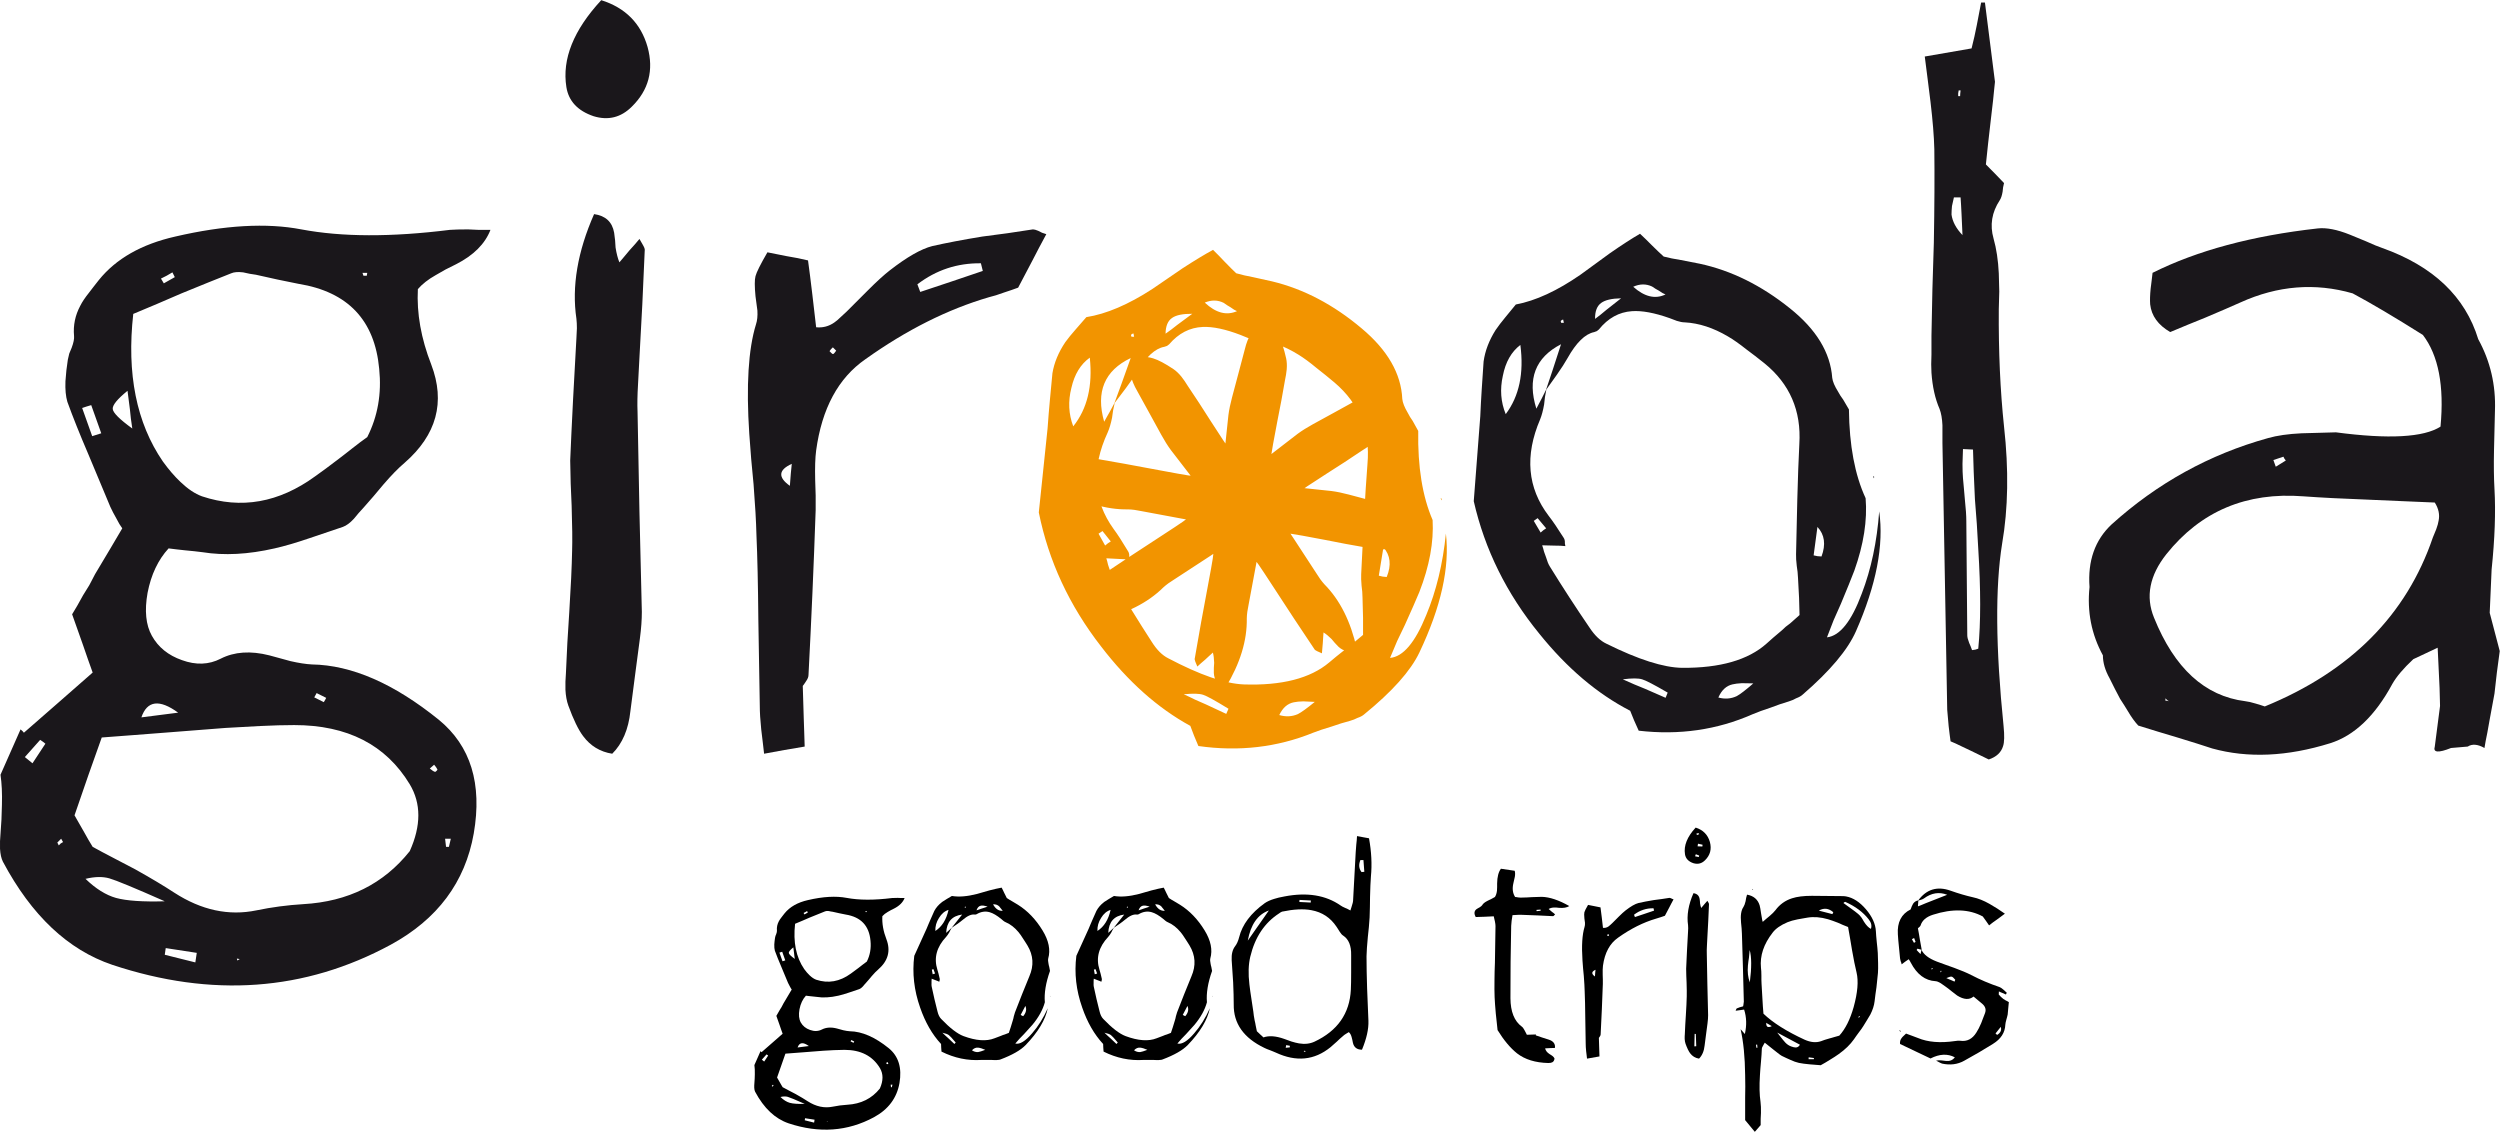
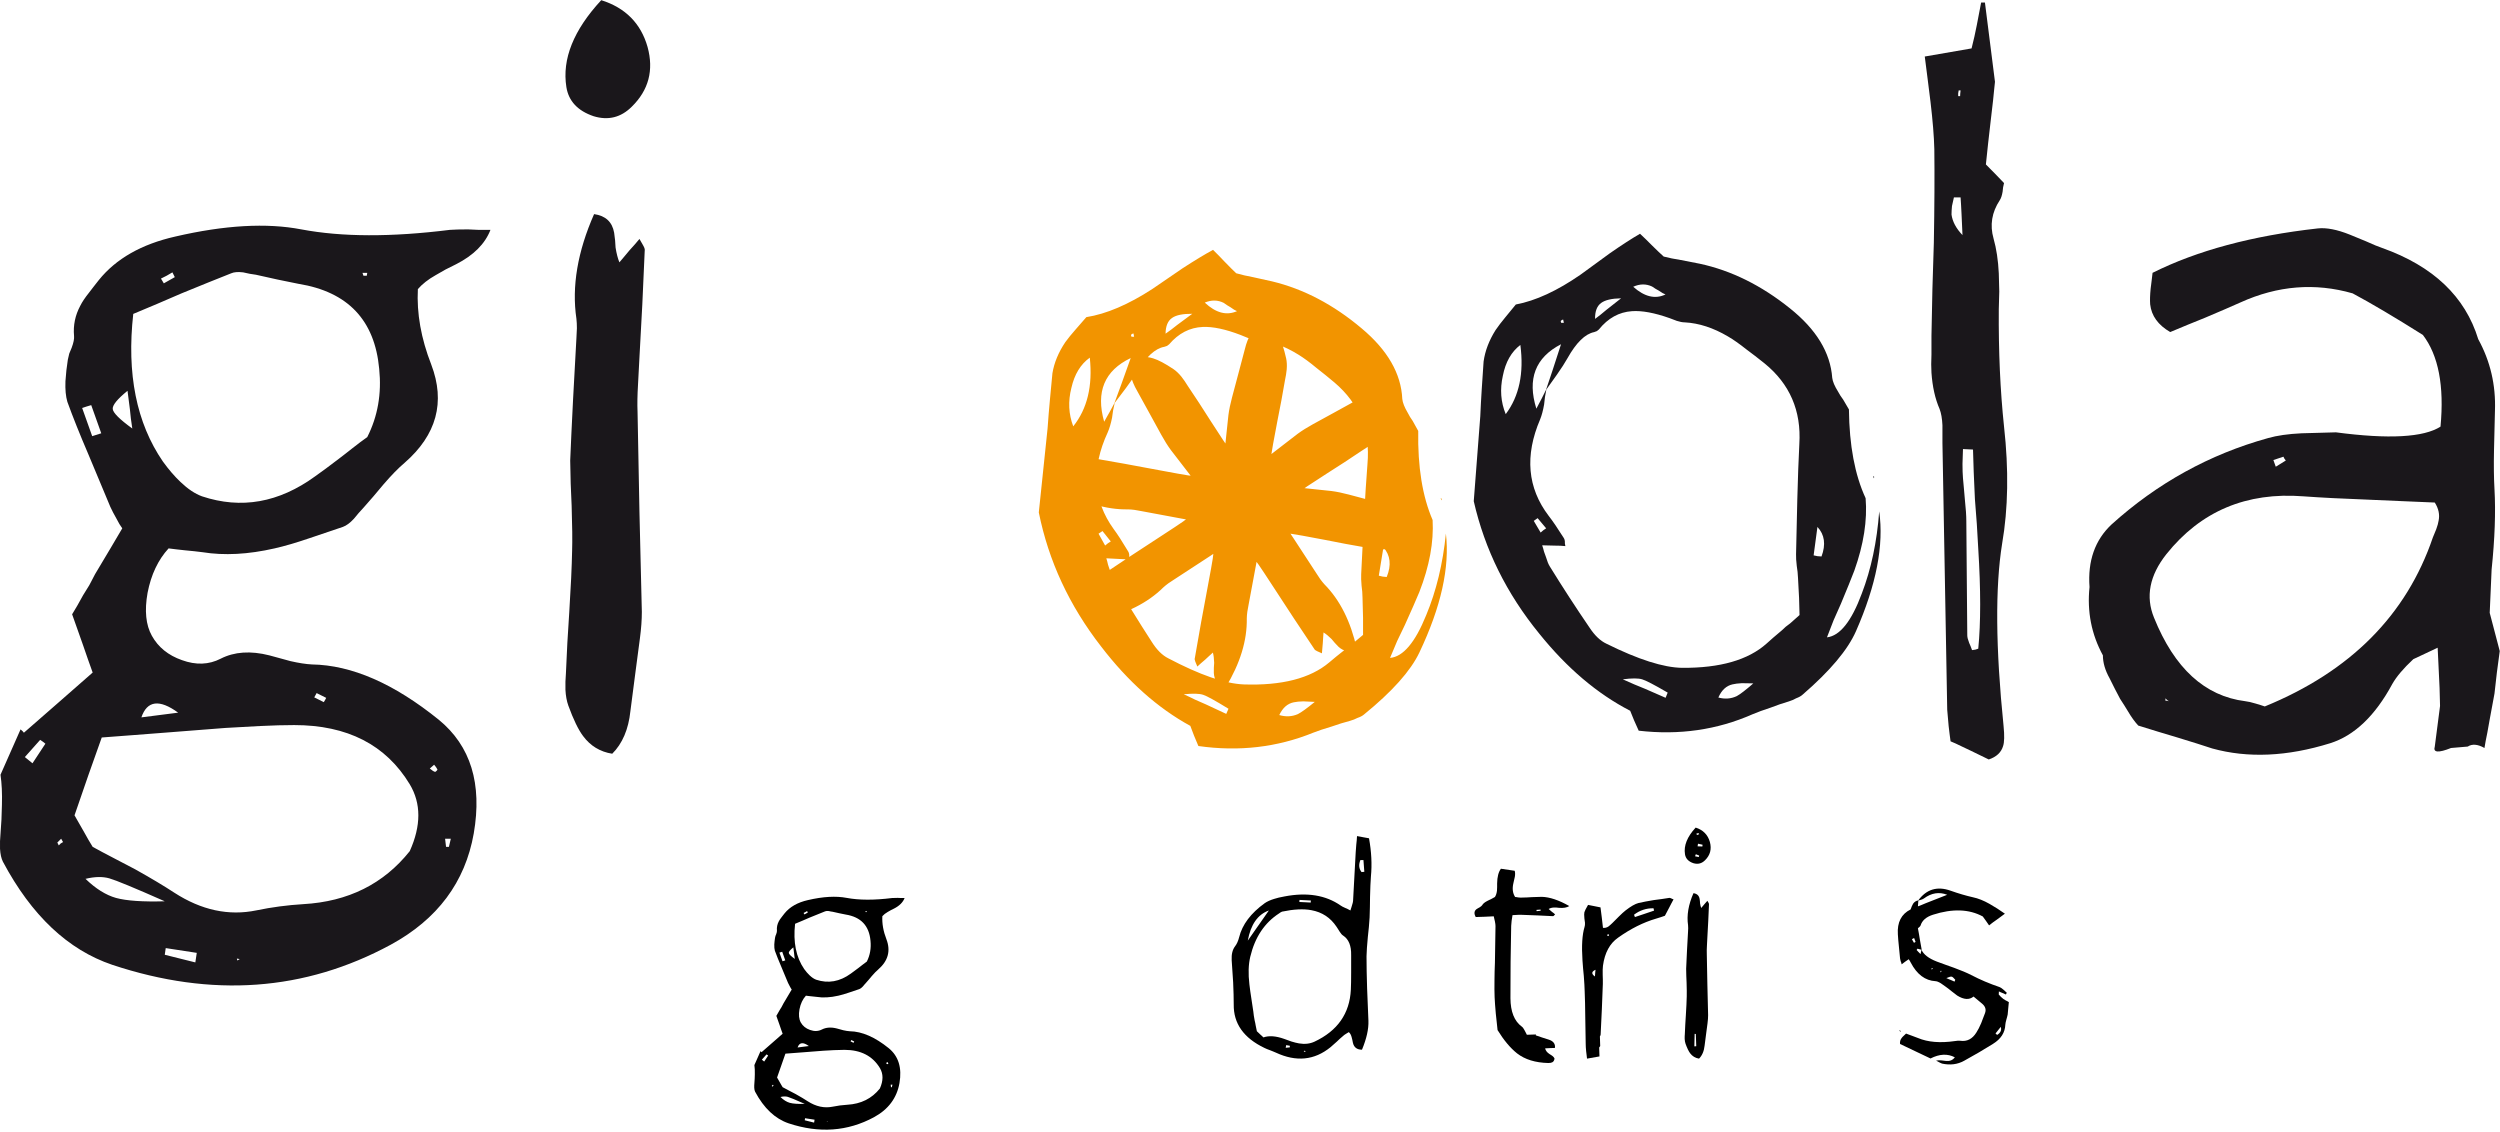
<svg xmlns="http://www.w3.org/2000/svg" xmlns:ns1="http://www.inkscape.org/namespaces/inkscape" xmlns:ns2="http://sodipodi.sourceforge.net/DTD/sodipodi-0.dtd" xmlns:ns4="http://www.openswatchbook.org/uri/2009/osb" xmlns:xlink="http://www.w3.org/1999/xlink" width="12.209in" height="5.527in" viewBox="0 0 1098.787 497.44" id="svg18594" version="1.1" ns1:version="0.91 r13725" ns2:docname="logo.svg">
  <defs id="defs18596">
    <linearGradient ns1:collect="always" xlink:href="#linearGradient4698" id="linearGradient4702" x1="-33.377" y1="-0.017" x2="0.415" y2="-0.017" gradientUnits="userSpaceOnUse" />
    <linearGradient id="linearGradient4698" ns4:paint="solid">
      <stop style="stop-color:#f29400;stop-opacity:1;" offset="0" id="stop4700" />
    </linearGradient>
    <linearGradient ns1:collect="always" xlink:href="#linearGradient4698" id="linearGradient18699" gradientUnits="userSpaceOnUse" x1="-33.377" y1="-0.017" x2="0.415" y2="-0.017" />
  </defs>
  <ns2:namedview id="base" pagecolor="#ffffff" bordercolor="#666666" borderopacity="1.0" ns1:pageopacity="0.0" ns1:pageshadow="2" ns1:zoom="0.35" ns1:cx="134.39357" ns1:cy="191.57705" ns1:document-units="px" ns1:current-layer="layer1" showgrid="false" borderlayer="true" units="in" fit-margin-top="0" fit-margin-left="0" fit-margin-right="0" fit-margin-bottom="0" ns1:window-width="1319" ns1:window-height="720" ns1:window-x="65" ns1:window-y="24" ns1:window-maximized="1" />
  <g ns1:label="Layer 1" ns1:groupmode="layer" id="layer1" transform="translate(240.822,-226.499)">
    <g ns1:export-ydpi="90" ns1:export-xdpi="90" transform="matrix(5.307,0,0,-5.307,-443.655,1227.447)" id="g3540">
      <g transform="translate(112.081,98.567)" id="g3373">
        <path ns1:connector-curvature="0" id="path3375" style="fill:#000000;fill-opacity:1;fill-rule:nonzero;stroke:none" d="m 0,0 0.048,0.207 -0.145,0 L -0.073,0 0,0 Z m -0.352,1.904 c 0.008,0 0.021,0.008 0.037,0.024 0.016,0.017 0.024,0.028 0.024,0.036 L -0.327,2.025 -0.376,2.086 -0.485,1.989 c 0.057,-0.049 0.1,-0.077 0.133,-0.085 m -1.722,12.672 -0.121,0 0.013,-0.037 0.011,-0.037 0.037,0 0.048,0 0.012,0.074 z M -3.14,3.735 -3.117,3.783 -3.359,3.905 -3.42,3.796 c 0.081,-0.041 0.162,-0.081 0.242,-0.122 l 0.038,0.061 z m -2.244,-6.573 0.012,-0.048 0.061,0.036 -0.073,0.012 z m -1.018,0.146 -0.789,0.122 -0.024,-0.171 0.776,-0.194 0.037,0.243 z m -0.619,17.28 -0.145,-0.086 -0.146,-0.072 0.036,-0.061 0.037,-0.061 0.278,0.158 -0.06,0.122 z M -7.349,3.347 -6.876,3.408 C -7.353,3.755 -7.664,3.715 -7.809,3.286 l -0.013,0 0.473,0.061 z m 5.578,8.791 c -0.113,1.237 -0.796,1.956 -2.049,2.159 -0.129,0.024 -0.307,0.06 -0.533,0.108 l -0.546,0.122 -0.157,0.024 -0.171,0.037 c -0.129,0.016 -0.23,0.007 -0.303,-0.025 -0.347,-0.137 -0.768,-0.307 -1.26,-0.509 l -0.619,-0.267 -0.607,-0.254 c -0.169,-1.52 0.081,-2.769 0.753,-3.747 0.145,-0.203 0.295,-0.376 0.448,-0.521 0.186,-0.178 0.368,-0.3 0.546,-0.365 0.994,-0.331 1.952,-0.162 2.874,0.51 0.161,0.113 0.363,0.263 0.606,0.448 l 0.158,0.122 0.169,0.133 c 0.154,0.121 0.283,0.218 0.388,0.291 0.267,0.525 0.368,1.104 0.303,1.734 M -8.537,11.12 c 0.008,-0.097 0.174,-0.263 0.498,-0.498 l -0.037,0.255 -0.024,0.23 c -0.024,0.194 -0.045,0.352 -0.061,0.473 -0.259,-0.21 -0.384,-0.363 -0.376,-0.46 M -8.622,-0.8 c -0.17,0.049 -0.372,0.044 -0.606,-0.012 0.259,-0.251 0.517,-0.412 0.776,-0.485 0.267,-0.073 0.679,-0.101 1.237,-0.085 -0.769,0.34 -1.237,0.534 -1.407,0.582 m -0.206,11.301 -0.254,0.716 -0.122,-0.037 -0.109,-0.036 0.255,-0.716 0.23,0.073 z m 0.327,-10.792 0.534,-0.279 c 0.404,-0.226 0.736,-0.424 0.994,-0.594 0.688,-0.444 1.383,-0.594 2.086,-0.448 0.388,0.081 0.784,0.133 1.188,0.157 1.14,0.064 2.042,0.513 2.705,1.346 0.291,0.647 0.291,1.213 0,1.698 -0.607,1.002 -1.585,1.503 -2.935,1.503 -0.25,0 -0.541,-0.008 -0.873,-0.024 L -5.675,3.019 -7.227,2.898 -8.016,2.838 -8.816,2.777 C -9.034,2.171 -9.265,1.512 -9.507,0.8 -9.427,0.663 -9.346,0.521 -9.265,0.376 L -9.155,0.182 -9.046,0 c 0.146,-0.081 0.327,-0.178 0.545,-0.291 M -9.846,0.207 -9.895,0.158 -9.943,0.11 l 0.011,-0.025 0.025,-0.049 0.049,0.049 0.06,0.036 -0.048,0.086 z m -0.728,1.915 0.328,0.497 -0.061,0.048 -0.073,0.049 -0.194,-0.218 -0.194,-0.219 0.194,-0.157 z M 0.181,14.793 -0.085,14.66 -0.34,14.515 C -0.525,14.41 -0.675,14.292 -0.788,14.163 -0.821,13.549 -0.708,12.91 -0.449,12.247 -0.085,11.294 -0.311,10.46 -1.128,9.75 -1.282,9.62 -1.46,9.438 -1.661,9.204 L -1.916,8.9 -2.171,8.609 -2.292,8.476 -2.414,8.33 C -2.511,8.226 -2.603,8.156 -2.692,8.124 L -3.553,7.834 C -3.884,7.721 -4.176,7.635 -4.427,7.579 -5.097,7.425 -5.708,7.392 -6.257,7.482 -6.379,7.498 -6.528,7.514 -6.706,7.53 L -6.924,7.554 -7.118,7.579 C -7.385,7.288 -7.563,6.912 -7.651,6.451 -7.732,5.998 -7.696,5.634 -7.543,5.36 c 0.162,-0.291 0.417,-0.497 0.764,-0.619 0.356,-0.129 0.684,-0.117 0.983,0.036 0.347,0.178 0.76,0.207 1.236,0.086 L -4.292,4.79 -4.026,4.717 C -3.816,4.669 -3.634,4.64 -3.48,4.632 -2.47,4.616 -1.395,4.147 -0.255,3.226 0.553,2.563 0.848,1.601 0.63,0.34 0.412,-0.897 -0.291,-1.839 -1.479,-2.486 c -2.184,-1.18 -4.54,-1.349 -7.07,-0.509 -1.124,0.38 -2.049,1.253 -2.777,2.619 -0.04,0.081 -0.065,0.19 -0.072,0.328 l 0,0.194 0.012,0.181 0.024,0.365 0.012,0.375 c 0.008,0.292 -0.004,0.546 -0.036,0.764 l 0.509,1.152 c 0.04,-0.032 0.068,-0.061 0.085,-0.085 l 0.86,0.752 c 0.381,0.331 0.676,0.59 0.886,0.776 l -0.122,0.34 -0.12,0.351 c -0.098,0.275 -0.191,0.537 -0.279,0.789 0.081,0.129 0.173,0.291 0.279,0.485 l 0.157,0.254 0.146,0.279 c 0.29,0.485 0.521,0.873 0.691,1.164 -0.017,0.025 -0.04,0.061 -0.073,0.109 L -8.44,8.33 c -0.065,0.114 -0.117,0.214 -0.158,0.304 l -0.279,0.667 -0.278,0.667 c -0.218,0.509 -0.396,0.954 -0.534,1.333 -0.04,0.138 -0.056,0.311 -0.049,0.522 l 0.025,0.279 0.036,0.267 0.037,0.158 0.06,0.145 c 0.049,0.129 0.069,0.23 0.061,0.303 -0.024,0.267 0.028,0.521 0.157,0.763 0.049,0.097 0.122,0.207 0.219,0.328 l 0.121,0.158 0.133,0.17 c 0.437,0.541 1.083,0.909 1.941,1.103 1.252,0.291 2.32,0.351 3.201,0.182 1.026,-0.194 2.284,-0.198 3.771,-0.012 0.113,0.008 0.267,0.012 0.461,0.012 l 0.266,-0.012 0.304,0 C 0.918,15.311 0.627,15.02 0.181,14.793" />
      </g>
      <g transform="translate(125.201,106.097)" id="g3377">
-         <path ns1:connector-curvature="0" id="path3379" style="fill:#000000;fill-opacity:1;fill-rule:nonzero;stroke:none" d="m 0,0 -0.024,-0.036 0,0.073 L 0,0 Z m -2.353,-1.601 0.11,-0.048 c 0.242,0.283 0.303,0.566 0.181,0.849 -0.12,-0.235 -0.25,-0.481 -0.388,-0.74 l 0.097,-0.061 z m -1.576,8.683 c -0.04,0.032 -0.089,0.089 -0.146,0.17 L -4.147,7.337 -4.22,7.434 c -0.137,0.137 -0.311,0.197 -0.521,0.181 0.21,-0.388 0.481,-0.566 0.812,-0.533 m -1.989,0.097 0.206,0.073 c 0.171,0.056 0.344,0.113 0.522,0.169 -0.259,0.09 -0.457,0.113 -0.594,0.073 C -5.93,7.454 -6.039,7.328 -6.111,7.118 l 0.193,0.061 z m 0.377,-11.556 -0.158,0.061 c -0.106,0.032 -0.194,0.052 -0.267,0.06 -0.186,0.024 -0.36,-0.048 -0.522,-0.218 0.162,-0.114 0.336,-0.162 0.522,-0.146 0.113,0.016 0.307,0.077 0.582,0.183 l -0.157,0.06 z m -1.468,11.701 0.012,0.097 -0.036,0 -0.036,-0.012 c -0.009,0 -0.013,-0.008 -0.013,-0.024 l 0,-0.036 0.073,-0.025 z M -7.834,-3.831 c -0.29,0.347 -0.48,0.553 -0.57,0.618 -0.097,0.073 -0.275,0.137 -0.533,0.194 0.081,-0.073 0.17,-0.158 0.267,-0.255 l 0.255,-0.23 c 0.21,-0.202 0.367,-0.352 0.473,-0.449 l 0.108,0.122 z M -9.216,6.488 c -0.218,-0.339 -0.319,-0.7 -0.303,-1.08 0.55,0.356 0.913,0.938 1.091,1.747 C -8.743,7.058 -9.006,6.835 -9.216,6.488 M -9.64,1.855 -9.543,1.88 -9.677,2.244 -9.81,2.207 -9.738,1.819 -9.64,1.855 Z M -7.3,6.767 C -8.14,6.661 -8.582,6.156 -8.622,5.251 l 0.134,0.121 0.121,0.11 c 0.089,0.08 0.162,0.149 0.218,0.205 L -8.27,5.482 -8.367,5.288 C -8.456,5.133 -8.541,5.013 -8.622,4.923 -9.414,4.082 -9.657,3.173 -9.349,2.195 c 0.057,-0.169 0.121,-0.421 0.194,-0.751 0.008,-0.025 0.008,-0.058 0,-0.098 L -9.179,1.273 -9.191,1.201 -9.325,1.262 -9.483,1.322 c -0.129,0.048 -0.242,0.093 -0.339,0.134 0,-0.057 -0.004,-0.122 -0.013,-0.194 l 0,-0.17 C -9.842,0.971 -9.838,0.874 -9.822,0.8 c 0.145,-0.695 0.307,-1.386 0.485,-2.073 0.065,-0.267 0.165,-0.468 0.303,-0.606 0.72,-0.752 1.334,-1.225 1.843,-1.419 1.043,-0.388 1.9,-0.449 2.571,-0.182 0.137,0.057 0.319,0.125 0.545,0.206 l 0.146,0.061 0.158,0.049 c 0.121,0.048 0.234,0.093 0.34,0.133 0.016,0.048 0.039,0.121 0.072,0.219 l 0.084,0.253 c 0.065,0.219 0.122,0.405 0.171,0.559 l 0.048,0.169 0.036,0.171 c 0.033,0.136 0.065,0.246 0.097,0.327 l 0.583,1.491 c 0.226,0.574 0.428,1.071 0.606,1.492 0.388,0.888 0.335,1.742 -0.158,2.558 l -0.182,0.291 -0.182,0.279 c -0.129,0.21 -0.255,0.388 -0.375,0.533 -0.316,0.38 -0.664,0.651 -1.043,0.813 -0.065,0.025 -0.134,0.064 -0.206,0.122 L -3.965,6.318 -4.05,6.391 C -4.414,6.69 -4.738,6.88 -5.02,6.961 -5.384,7.065 -5.748,7.009 -6.111,6.791 -6.128,6.783 -6.152,6.774 -6.184,6.767 l -0.085,0 C -6.536,6.807 -6.868,6.657 -7.263,6.318 -7.377,6.221 -7.527,6.107 -7.712,5.978 L -7.942,5.821 -8.173,5.663 c 0.21,0.259 0.501,0.626 0.873,1.104 m -2.946,-1.177 0.157,0.376 0.157,0.364 c 0.13,0.299 0.239,0.546 0.328,0.739 0.145,0.275 0.36,0.522 0.643,0.74 0.113,0.081 0.246,0.166 0.4,0.255 l 0.412,0.243 c 0.582,-0.097 1.278,-0.041 2.086,0.169 l 0.509,0.146 0.509,0.145 c 0.404,0.105 0.744,0.182 1.019,0.231 L -3.917,8.78 -3.82,8.573 C -3.731,8.388 -3.658,8.242 -3.602,8.137 L -3.395,8.004 -3.165,7.87 C -2.979,7.757 -2.818,7.66 -2.68,7.579 -1.88,7.078 -1.201,6.37 -0.643,5.457 -0.126,4.616 0.032,3.84 -0.17,3.129 -0.194,3.024 -0.186,2.878 -0.146,2.693 L -0.121,2.559 -0.085,2.425 C -0.061,2.304 -0.04,2.195 -0.024,2.098 -0.372,1.111 -0.514,0.247 -0.449,-0.497 -0.619,-1.119 -0.962,-1.741 -1.479,-2.364 -1.641,-2.55 -1.876,-2.809 -2.182,-3.14 l -0.365,-0.376 -0.351,-0.4 c 0.371,-0.09 0.836,0.194 1.394,0.849 0.501,0.573 0.934,1.265 1.297,2.073 -0.201,-0.97 -0.812,-1.985 -1.83,-3.044 -0.413,-0.428 -1.112,-0.828 -2.098,-1.2 -0.057,-0.024 -0.13,-0.036 -0.218,-0.036 l -0.11,-0.013 -0.12,0 -0.28,0.013 -0.279,0 c -0.234,0.008 -0.424,0.008 -0.57,0 -1.131,-0.073 -2.23,0.158 -3.298,0.691 l -0.024,0.327 -0.012,0.303 c -0.736,0.792 -1.314,1.799 -1.734,3.019 -0.502,1.423 -0.663,2.85 -0.485,4.281 0.509,1.116 0.848,1.863 1.019,2.243" />
-       </g>
+         </g>
      <g transform="translate(138.625,106.097)" id="g3381">
-         <path ns1:connector-curvature="0" id="path3383" style="fill:#000000;fill-opacity:1;fill-rule:nonzero;stroke:none" d="m 0,0 -0.024,-0.036 0,0.073 L 0,0 Z m -2.353,-1.601 0.11,-0.048 c 0.242,0.283 0.303,0.566 0.181,0.849 -0.12,-0.235 -0.25,-0.481 -0.388,-0.74 l 0.097,-0.061 z m -1.576,8.683 c -0.04,0.032 -0.089,0.089 -0.146,0.17 L -4.147,7.337 -4.22,7.434 c -0.137,0.137 -0.311,0.197 -0.521,0.181 0.21,-0.388 0.481,-0.566 0.812,-0.533 m -1.989,0.097 0.206,0.073 c 0.171,0.056 0.344,0.113 0.522,0.169 -0.259,0.09 -0.457,0.113 -0.594,0.073 C -5.93,7.454 -6.039,7.328 -6.111,7.118 l 0.193,0.061 z m 0.377,-11.556 -0.158,0.061 c -0.106,0.032 -0.194,0.052 -0.267,0.06 -0.186,0.024 -0.36,-0.048 -0.522,-0.218 0.162,-0.114 0.336,-0.162 0.522,-0.146 0.113,0.016 0.307,0.077 0.582,0.183 l -0.157,0.06 z m -1.468,11.701 0.012,0.097 -0.036,0 -0.036,-0.012 c -0.009,0 -0.013,-0.008 -0.013,-0.024 l 0,-0.036 0.073,-0.025 z M -7.834,-3.831 c -0.29,0.347 -0.48,0.553 -0.57,0.618 -0.097,0.073 -0.275,0.137 -0.533,0.194 0.081,-0.073 0.17,-0.158 0.267,-0.255 l 0.255,-0.23 c 0.21,-0.202 0.367,-0.352 0.473,-0.449 l 0.108,0.122 z M -9.216,6.488 c -0.218,-0.339 -0.319,-0.7 -0.303,-1.08 0.55,0.356 0.913,0.938 1.091,1.747 C -8.743,7.058 -9.006,6.835 -9.216,6.488 M -9.64,1.855 -9.543,1.88 -9.677,2.244 -9.81,2.207 -9.738,1.819 -9.64,1.855 Z M -7.3,6.767 C -8.14,6.661 -8.582,6.156 -8.622,5.251 l 0.134,0.121 0.121,0.11 c 0.089,0.08 0.162,0.149 0.218,0.205 L -8.27,5.482 -8.367,5.288 C -8.456,5.133 -8.541,5.013 -8.622,4.923 -9.414,4.082 -9.657,3.173 -9.349,2.195 c 0.057,-0.169 0.121,-0.421 0.194,-0.751 0.008,-0.025 0.008,-0.058 0,-0.098 L -9.179,1.273 -9.191,1.201 -9.325,1.262 -9.483,1.322 c -0.129,0.048 -0.242,0.093 -0.339,0.134 0,-0.057 -0.004,-0.122 -0.013,-0.194 l 0,-0.17 C -9.842,0.971 -9.838,0.874 -9.822,0.8 c 0.145,-0.695 0.307,-1.386 0.485,-2.073 0.065,-0.267 0.165,-0.468 0.303,-0.606 0.72,-0.752 1.334,-1.225 1.843,-1.419 1.043,-0.388 1.9,-0.449 2.571,-0.182 0.137,0.057 0.319,0.125 0.545,0.206 l 0.146,0.061 0.158,0.049 c 0.121,0.048 0.234,0.093 0.34,0.133 0.016,0.048 0.039,0.121 0.072,0.219 l 0.084,0.253 c 0.065,0.219 0.122,0.405 0.171,0.559 l 0.048,0.169 0.036,0.171 c 0.033,0.136 0.065,0.246 0.097,0.327 l 0.583,1.491 c 0.226,0.574 0.428,1.071 0.606,1.492 0.388,0.888 0.335,1.742 -0.158,2.558 l -0.182,0.291 -0.182,0.279 c -0.129,0.21 -0.255,0.388 -0.375,0.533 -0.316,0.38 -0.664,0.651 -1.043,0.813 -0.065,0.025 -0.134,0.064 -0.206,0.122 L -3.965,6.318 -4.05,6.391 C -4.414,6.69 -4.738,6.88 -5.02,6.961 -5.384,7.065 -5.748,7.009 -6.111,6.791 -6.128,6.783 -6.152,6.774 -6.184,6.767 l -0.085,0 C -6.536,6.807 -6.868,6.657 -7.263,6.318 -7.377,6.221 -7.527,6.107 -7.712,5.978 L -7.942,5.821 -8.173,5.663 c 0.21,0.259 0.501,0.626 0.873,1.104 m -2.946,-1.177 0.157,0.376 0.157,0.364 c 0.13,0.299 0.239,0.546 0.328,0.739 0.145,0.275 0.36,0.522 0.643,0.74 0.113,0.081 0.246,0.166 0.4,0.255 l 0.412,0.243 c 0.582,-0.097 1.278,-0.041 2.086,0.169 l 0.509,0.146 0.509,0.145 c 0.404,0.105 0.744,0.182 1.019,0.231 L -3.917,8.78 -3.82,8.573 C -3.731,8.388 -3.658,8.242 -3.602,8.137 L -3.395,8.004 -3.165,7.87 C -2.979,7.757 -2.818,7.66 -2.68,7.579 -1.88,7.078 -1.201,6.37 -0.643,5.457 -0.126,4.616 0.032,3.84 -0.17,3.129 -0.194,3.024 -0.186,2.878 -0.146,2.693 L -0.121,2.559 -0.085,2.425 C -0.061,2.304 -0.04,2.195 -0.024,2.098 -0.372,1.111 -0.514,0.247 -0.449,-0.497 -0.619,-1.119 -0.962,-1.741 -1.479,-2.364 -1.641,-2.55 -1.876,-2.809 -2.182,-3.14 l -0.365,-0.376 -0.351,-0.4 c 0.371,-0.09 0.836,0.194 1.394,0.849 0.501,0.573 0.934,1.265 1.297,2.073 -0.201,-0.97 -0.812,-1.985 -1.83,-3.044 -0.413,-0.428 -1.112,-0.828 -2.098,-1.2 -0.057,-0.024 -0.13,-0.036 -0.218,-0.036 l -0.11,-0.013 -0.12,0 -0.28,0.013 -0.279,0 c -0.234,0.008 -0.424,0.008 -0.57,0 -1.131,-0.073 -2.23,0.158 -3.298,0.691 l -0.024,0.327 -0.012,0.303 c -0.736,0.792 -1.314,1.799 -1.734,3.019 -0.502,1.423 -0.663,2.85 -0.485,4.281 0.509,1.116 0.848,1.863 1.019,2.243" />
-       </g>
+         </g>
      <g transform="translate(151.211,116.405)" id="g3385">
        <path ns1:connector-curvature="0" id="path3387" style="fill:#000000;fill-opacity:1;fill-rule:nonzero;stroke:none" d="m 0,0 -0.073,0.97 -0.254,0 C -0.481,0.589 -0.449,0.258 -0.23,-0.024 L 0,0 Z m -5.02,-14.867 0.121,-0.06 0.013,0.036 0,0.036 -0.025,0.025 -0.049,0.011 -0.06,-0.048 z m 0.583,12.405 0.011,0.085 c -0.226,0.008 -0.541,0.024 -0.946,0.049 l 0,-0.086 -0.012,-0.085 0.473,-0.023 0.474,-0.025 0,0.085 z m -2.074,-12.114 0.339,0.036 0,0.073 0,0.061 -0.303,0.049 -0.036,-0.219 z m -0.133,0.74 0.302,-0.109 0.304,-0.11 c 0.234,-0.072 0.444,-0.124 0.63,-0.157 0.477,-0.081 0.906,-0.032 1.286,0.146 1.907,0.897 2.909,2.331 3.006,4.304 0.017,0.356 0.025,0.833 0.025,1.431 l 0,0.716 0,0.715 c 0.016,0.776 -0.202,1.314 -0.655,1.612 -0.105,0.065 -0.206,0.178 -0.303,0.34 l -0.121,0.194 -0.134,0.206 c -0.501,0.752 -1.196,1.208 -2.085,1.37 -0.655,0.122 -1.464,0.081 -2.426,-0.121 -0.032,-0.008 -0.072,-0.028 -0.12,-0.06 L -7.057,-3.444 C -8.262,-4.22 -9.058,-5.417 -9.446,-7.033 -9.599,-7.68 -9.624,-8.444 -9.518,-9.325 l 0.072,-0.57 0.085,-0.57 c 0.081,-0.501 0.138,-0.878 0.17,-1.128 0.016,-0.194 0.052,-0.436 0.109,-0.727 l 0.048,-0.207 0.037,-0.205 c 0.04,-0.178 0.072,-0.336 0.097,-0.473 0.024,-0.025 0.089,-0.086 0.194,-0.183 l 0.073,-0.072 0.084,-0.073 c 0.073,-0.065 0.138,-0.125 0.194,-0.182 0.453,0.162 1.023,0.122 1.711,-0.121 m -2.135,9.385 0.873,1.249 C -8.828,-3.533 -9.41,-4.366 -9.652,-5.7 l 0.873,1.249 z m 7.7,1.48 0.061,0.206 c 0.048,0.146 0.077,0.263 0.084,0.351 l 0.11,2.025 0.109,2.013 c 0.007,0.178 0.024,0.392 0.049,0.643 l 0.036,0.34 0.024,0.351 0.279,-0.049 0.243,-0.048 C 0.117,2.829 0.275,2.801 0.388,2.776 0.59,1.669 0.643,0.614 0.546,-0.389 0.514,-0.809 0.489,-1.375 0.473,-2.086 L 0.461,-2.935 0.437,-3.784 0.376,-4.584 0.291,-5.396 C 0.227,-6.059 0.19,-6.593 0.182,-6.997 c 0,-0.776 0.016,-1.665 0.049,-2.667 l 0.109,-2.68 c 0.024,-0.679 -0.154,-1.476 -0.534,-2.389 -0.412,0 -0.663,0.189 -0.751,0.57 l -0.049,0.242 -0.061,0.243 c -0.048,0.177 -0.125,0.311 -0.23,0.4 l -0.242,-0.146 c -0.106,-0.065 -0.187,-0.125 -0.243,-0.182 l -0.267,-0.23 -0.242,-0.23 c -0.219,-0.203 -0.393,-0.356 -0.522,-0.461 -1.334,-1.084 -2.842,-1.233 -4.523,-0.449 l -0.23,0.097 -0.242,0.097 c -0.203,0.073 -0.361,0.137 -0.474,0.194 -1.722,0.824 -2.57,2.025 -2.546,3.601 0,0.51 -0.016,1.12 -0.048,1.831 l -0.061,0.922 -0.061,0.922 c -0.024,0.485 0.069,0.865 0.279,1.14 0.145,0.185 0.258,0.436 0.339,0.751 0.259,1.051 0.967,1.993 2.123,2.825 0.201,0.138 0.46,0.255 0.776,0.352 0.218,0.073 0.509,0.142 0.873,0.207 1.859,0.355 3.403,0.104 4.632,-0.753 0.088,-0.064 0.21,-0.129 0.363,-0.194 l 0.219,-0.097 c 0.089,-0.048 0.166,-0.088 0.23,-0.121 0.024,0.073 0.049,0.15 0.073,0.231" />
      </g>
      <g transform="translate(165.811,113.228)" id="g3389">
        <path ns1:connector-curvature="0" id="path3391" style="fill:#000000;fill-opacity:1;fill-rule:nonzero;stroke:none" d="m 0,0 0,0.049 -0.34,-0.025 0,-0.048 0.013,-0.06 L 0,-0.048 0,0 Z m 1.515,0.194 -0.217,0.024 -0.207,0 C 0.929,0.21 0.788,0.17 0.667,0.097 0.74,0.032 0.832,-0.048 0.946,-0.145 L 1.079,-0.242 1.201,-0.352 1.152,-0.4 1.104,-0.449 C 1.079,-0.481 1.055,-0.497 1.031,-0.497 l -1.274,0.061 -1.261,0.048 c -0.105,0.009 -0.234,0.009 -0.388,0 L -2.097,-0.4 -2.328,-0.412 -2.365,-0.654 -2.401,-0.885 C -2.417,-1.055 -2.43,-1.197 -2.437,-1.31 l -0.049,-2.994 c -0.008,-1.14 -0.012,-2.139 -0.012,-2.996 0.008,-1.107 0.32,-1.887 0.934,-2.34 0.081,-0.056 0.157,-0.158 0.23,-0.303 l 0.097,-0.182 0.097,-0.194 0.752,0.025 -0.012,-0.074 0.533,-0.181 c 0.21,-0.073 0.388,-0.13 0.534,-0.17 0.388,-0.122 0.562,-0.352 0.521,-0.691 L 0.8,-11.423 c -0.153,-0.007 -0.295,-0.016 -0.424,-0.023 0.032,-0.178 0.154,-0.336 0.364,-0.473 l 0.121,-0.074 0.121,-0.084 c 0.081,-0.065 0.138,-0.133 0.17,-0.207 -0.016,-0.153 -0.077,-0.258 -0.182,-0.314 -0.073,-0.041 -0.182,-0.061 -0.327,-0.061 -1.076,0.024 -1.94,0.291 -2.595,0.8 -0.558,0.445 -1.096,1.087 -1.613,1.928 l -0.073,0.691 -0.073,0.68 c -0.048,0.533 -0.081,0.981 -0.097,1.345 -0.016,0.396 -0.02,0.873 -0.011,1.431 l 0.011,0.716 0.025,0.715 0.024,1.516 c 0.016,0.63 0.024,1.135 0.024,1.516 0,0.104 -0.016,0.234 -0.048,0.387 l -0.049,0.207 -0.048,0.218 C -4.115,-0.517 -4.373,-0.53 -4.656,-0.546 L -5.02,-0.557 -5.372,-0.57 c -0.153,0.275 -0.137,0.489 0.049,0.643 l 0.133,0.085 0.134,0.072 c 0.105,0.065 0.177,0.126 0.218,0.182 0.064,0.122 0.206,0.239 0.424,0.352 l 0.146,0.073 0.158,0.073 c 0.129,0.072 0.238,0.133 0.327,0.181 0.088,0.138 0.145,0.311 0.169,0.522 0.009,0.08 0.013,0.177 0.013,0.291 l 0,0.303 c 0.008,0.55 0.113,0.958 0.315,1.224 0.388,-0.056 0.768,-0.113 1.14,-0.169 0.04,-0.138 0.044,-0.303 0.012,-0.497 L -2.195,2.498 -2.255,2.231 C -2.36,1.779 -2.312,1.399 -2.11,1.091 l 0.121,-0.012 0.134,-0.024 c 0.129,-0.016 0.238,-0.02 0.327,-0.012 l 0.412,0.012 0.401,0.024 c 0.339,0.016 0.61,0.025 0.812,0.025 C 0.752,1.087 1.511,0.832 2.376,0.34 2.175,0.21 1.887,0.162 1.515,0.194" />
      </g>
      <g transform="translate(173.584,112.754)" id="g3393">
-         <path ns1:connector-curvature="0" id="path3395" style="fill:#000000;fill-opacity:1;fill-rule:nonzero;stroke:none" d="M 0,0 0.036,-0.097 0.837,0.17 1.625,0.437 1.576,0.631 C 0.978,0.639 0.44,0.461 -0.036,0.097 L 0,0 Z m -2.182,-1.504 -0.049,-0.048 -0.037,-0.049 0.049,-0.048 c 0.016,-0.016 0.028,-0.024 0.037,-0.024 0.016,0 0.032,0.013 0.048,0.036 l 0.036,0.049 -0.084,0.084 z m -1.092,-3.515 c 0.008,0.104 0.016,0.21 0.024,0.314 l 0.024,0.243 c -0.34,-0.153 -0.356,-0.34 -0.048,-0.557 m 0.352,-5.882 0.012,-0.364 0.012,-0.375 c -0.348,-0.057 -0.691,-0.117 -1.031,-0.182 l -0.036,0.315 -0.037,0.303 c -0.024,0.234 -0.036,0.432 -0.036,0.594 l -0.036,2.171 c -0.008,0.905 -0.024,1.628 -0.049,2.171 -0.008,0.339 -0.032,0.767 -0.072,1.285 l -0.061,0.642 -0.049,0.643 c -0.081,1.22 -0.024,2.146 0.17,2.777 0.032,0.097 0.044,0.214 0.037,0.352 l -0.025,0.181 -0.024,0.182 c -0.024,0.251 -0.024,0.42 0,0.51 0.024,0.097 0.125,0.298 0.303,0.606 l 0.242,-0.049 0.243,-0.048 c 0.202,-0.033 0.384,-0.069 0.546,-0.11 0.032,-0.234 0.068,-0.521 0.109,-0.86 l 0.096,-0.837 c 0.171,-0.016 0.324,0.024 0.462,0.121 0.048,0.032 0.101,0.077 0.157,0.133 l 0.158,0.146 0.267,0.267 0.266,0.267 c 0.227,0.226 0.413,0.396 0.558,0.509 0.436,0.339 0.796,0.546 1.079,0.619 0.356,0.081 0.78,0.161 1.273,0.242 L 2.255,1.395 2.898,1.492 C 2.93,1.492 2.974,1.48 3.032,1.456 L 3.129,1.407 3.237,1.37 3.055,1.031 2.886,0.703 C 2.757,0.453 2.635,0.223 2.522,0.013 L 2.352,-0.048 2.171,-0.109 C 2.017,-0.165 1.887,-0.206 1.783,-0.23 0.731,-0.537 -0.315,-1.063 -1.359,-1.806 -2.045,-2.284 -2.462,-3.055 -2.608,-4.122 -2.631,-4.308 -2.64,-4.559 -2.631,-4.874 l 0.012,-0.388 0,-0.376 c -0.048,-1.399 -0.109,-2.793 -0.182,-4.183 0,-0.049 -0.021,-0.101 -0.061,-0.158 L -2.91,-10.052 -2.947,-10.1 c 0.008,-0.235 0.016,-0.502 0.025,-0.801" />
+         <path ns1:connector-curvature="0" id="path3395" style="fill:#000000;fill-opacity:1;fill-rule:nonzero;stroke:none" d="M 0,0 0.036,-0.097 0.837,0.17 1.625,0.437 1.576,0.631 C 0.978,0.639 0.44,0.461 -0.036,0.097 L 0,0 Z m -2.182,-1.504 -0.049,-0.048 -0.037,-0.049 0.049,-0.048 c 0.016,-0.016 0.028,-0.024 0.037,-0.024 0.016,0 0.032,0.013 0.048,0.036 l 0.036,0.049 -0.084,0.084 z m -1.092,-3.515 c 0.008,0.104 0.016,0.21 0.024,0.314 l 0.024,0.243 c -0.34,-0.153 -0.356,-0.34 -0.048,-0.557 m 0.352,-5.882 0.012,-0.364 0.012,-0.375 c -0.348,-0.057 -0.691,-0.117 -1.031,-0.182 l -0.036,0.315 -0.037,0.303 c -0.024,0.234 -0.036,0.432 -0.036,0.594 l -0.036,2.171 c -0.008,0.905 -0.024,1.628 -0.049,2.171 -0.008,0.339 -0.032,0.767 -0.072,1.285 l -0.061,0.642 -0.049,0.643 c -0.081,1.22 -0.024,2.146 0.17,2.777 0.032,0.097 0.044,0.214 0.037,0.352 l -0.025,0.181 -0.024,0.182 c -0.024,0.251 -0.024,0.42 0,0.51 0.024,0.097 0.125,0.298 0.303,0.606 l 0.242,-0.049 0.243,-0.048 c 0.202,-0.033 0.384,-0.069 0.546,-0.11 0.032,-0.234 0.068,-0.521 0.109,-0.86 l 0.096,-0.837 c 0.171,-0.016 0.324,0.024 0.462,0.121 0.048,0.032 0.101,0.077 0.157,0.133 l 0.158,0.146 0.267,0.267 0.266,0.267 c 0.227,0.226 0.413,0.396 0.558,0.509 0.436,0.339 0.796,0.546 1.079,0.619 0.356,0.081 0.78,0.161 1.273,0.242 L 2.255,1.395 2.898,1.492 C 2.93,1.492 2.974,1.48 3.032,1.456 L 3.129,1.407 3.237,1.37 3.055,1.031 2.886,0.703 C 2.757,0.453 2.635,0.223 2.522,0.013 L 2.352,-0.048 2.171,-0.109 C 2.017,-0.165 1.887,-0.206 1.783,-0.23 0.731,-0.537 -0.315,-1.063 -1.359,-1.806 -2.045,-2.284 -2.462,-3.055 -2.608,-4.122 -2.631,-4.308 -2.64,-4.559 -2.631,-4.874 l 0.012,-0.388 0,-0.376 c -0.048,-1.399 -0.109,-2.793 -0.182,-4.183 0,-0.049 -0.021,-0.101 -0.061,-0.158 c 0.008,-0.235 0.016,-0.502 0.025,-0.801" />
      </g>
      <g transform="translate(178.811,118.514)" id="g3397">
        <path ns1:connector-curvature="0" id="path3399" style="fill:#000000;fill-opacity:1;fill-rule:nonzero;stroke:none" d="M 0,0 0.4,-0.012 0.412,0.134 0.036,0.218 0,0 Z M -0.085,1.079 -0.061,0.934 0.133,1.007 C 0.125,1.023 0.117,1.047 0.109,1.079 l -0.194,0 z m -0.122,-1.903 0.304,-0.061 0.024,0.061 0.012,0.061 -0.279,0.109 -0.061,-0.17 z m 0.061,-14.721 -0.048,0.012 -0.049,0 -0.024,-1.03 0.073,0 0.084,0.011 -0.036,1.007 z M 1.019,0.364 C 1.18,-0.226 1.047,-0.731 0.618,-1.152 0.343,-1.427 0.02,-1.507 -0.352,-1.394 c -0.404,0.137 -0.635,0.384 -0.691,0.74 -0.113,0.711 0.182,1.447 0.885,2.207 C 0.456,1.359 0.848,0.962 1.019,0.364 m -1.638,-17.498 c -0.121,0.162 -0.246,0.42 -0.375,0.776 -0.041,0.113 -0.065,0.247 -0.074,0.401 l 0,0.206 0.013,0.206 0.036,0.776 0.048,0.776 c 0.041,0.638 0.065,1.16 0.074,1.564 0.007,0.259 0.003,0.639 -0.013,1.14 l -0.024,0.57 -0.012,0.582 c 0.016,0.404 0.04,0.921 0.072,1.552 l 0.086,1.553 0.011,0.254 c 0,0.089 -0.003,0.17 -0.011,0.242 -0.122,0.817 0.028,1.702 0.448,2.656 0.291,-0.041 0.461,-0.198 0.509,-0.473 l 0.025,-0.194 0.012,-0.181 c 0.024,-0.155 0.056,-0.28 0.097,-0.377 l 0.133,0.158 0.121,0.145 c 0.097,0.106 0.183,0.203 0.255,0.291 L 0.861,-4.595 0.909,-4.68 C 0.941,-4.737 0.954,-4.782 0.945,-4.814 L 0.885,-6.171 0.812,-7.517 0.776,-8.209 C 0.76,-8.475 0.756,-8.706 0.764,-8.9 l 0.048,-2.546 0.061,-2.534 c 0,-0.203 -0.016,-0.425 -0.048,-0.667 l -0.122,-0.922 -0.121,-0.934 c -0.049,-0.461 -0.203,-0.82 -0.461,-1.079 -0.307,0.049 -0.554,0.198 -0.74,0.448" />
      </g>
      <g transform="translate(192.258,104.424)" id="g3401">
-         <path ns1:connector-curvature="0" id="path3403" style="fill:#000000;fill-opacity:1;fill-rule:nonzero;stroke:none" d="M 0,0 -0.024,0.013 -0.036,0.024 -0.061,0.036 -0.097,-0.012 -0.133,-0.061 -0.084,-0.097 0,0 Z m 0.728,8.039 c -0.461,0.599 -1.112,1.084 -1.952,1.456 -0.009,0 -0.033,-0.013 -0.073,-0.036 L -1.333,9.422 -1.37,9.398 -1.055,9.168 -0.751,8.949 C -0.501,8.771 -0.299,8.618 -0.145,8.488 -0.057,8.415 0.032,8.318 0.121,8.197 L 0.23,8.027 0.327,7.858 C 0.514,7.559 0.708,7.356 0.91,7.252 0.998,7.518 0.938,7.78 0.728,8.039 m -2.935,0.595 c -0.379,0.331 -0.78,0.376 -1.2,0.133 0.315,-0.081 0.691,-0.178 1.128,-0.291 0.024,0.049 0.048,0.101 0.072,0.158 m -2.049,-12.175 0.437,0 0.011,0.098 -0.436,0.06 -0.012,-0.158 z m -1.928,1.383 c 0.145,-0.154 0.311,-0.263 0.497,-0.328 l 0.195,-0.06 c 0.072,-0.017 0.133,-0.024 0.181,-0.024 0.146,0.007 0.259,0.084 0.34,0.23 -0.631,0.34 -1.258,0.674 -1.88,1.006 0.388,-0.501 0.611,-0.776 0.667,-0.824 M -7.3,-0.8 c -0.081,0.049 -0.169,0.101 -0.266,0.157 l -0.11,0.061 -0.084,0.061 C -7.777,-0.869 -7.623,-0.962 -7.3,-0.8 m 5.893,8.379 -0.412,0.182 c -0.307,0.121 -0.582,0.218 -0.824,0.291 -0.615,0.177 -1.185,0.222 -1.71,0.133 L -4.766,8.113 -5.178,8.039 C -5.501,7.975 -5.772,7.898 -5.99,7.809 -6.564,7.567 -6.977,7.279 -7.227,6.948 -7.971,5.994 -8.294,5.024 -8.197,4.038 -8.173,3.868 -8.161,3.646 -8.161,3.371 l 0,-0.339 0.013,-0.328 0.072,-1.248 0.037,-0.619 0.048,-0.607 c 0.784,-0.751 1.924,-1.471 3.419,-2.158 0.494,-0.218 0.942,-0.259 1.346,-0.121 0.178,0.072 0.413,0.149 0.704,0.23 l 0.182,0.049 0.206,0.061 c 0.161,0.048 0.303,0.088 0.425,0.12 0.501,0.55 0.897,1.339 1.188,2.365 0.331,1.197 0.412,2.15 0.242,2.862 C -0.4,4.131 -0.525,4.75 -0.654,5.493 l -0.158,0.946 c -0.065,0.388 -0.122,0.711 -0.17,0.97 l -0.425,0.17 z m -7.202,-9.919 0.036,-0.255 0.085,0.012 -0.024,0.255 -0.097,-0.012 z m -0.303,12.865 0.024,0.037 0.024,-0.037 0.024,-0.024 -0.048,0 -0.049,-0.012 0.025,0.036 z M -9.191,4.874 -9.24,4.547 -9.276,4.22 c -0.048,-0.525 0.004,-0.99 0.157,-1.395 0.154,1.221 0.15,2.114 -0.012,2.68 -0.008,-0.162 -0.028,-0.372 -0.06,-0.631 m 0.485,-14.429 c -0.316,0.38 -0.582,0.704 -0.801,0.97 -0.008,0.436 -0.008,1.055 0,1.855 l 0.012,0.934 -0.012,0.946 c -0.016,1.487 -0.141,2.753 -0.376,3.795 0.065,-0.081 0.182,-0.214 0.352,-0.4 0.162,0.72 0.142,1.394 -0.061,2.025 l -0.351,-0.049 -0.352,-0.048 0.024,0.061 0.025,0.061 c 0.016,0.04 0.032,0.064 0.049,0.072 0.064,0.032 0.149,0.065 0.254,0.097 l 0.134,0.036 0.133,0.037 0.024,0.109 0.012,0.097 c 0.016,0.073 0.025,0.133 0.025,0.181 l -0.074,2.814 -0.084,2.801 c -0.009,0.283 -0.033,0.598 -0.073,0.946 -0.057,0.582 0.008,1.007 0.194,1.273 0.073,0.113 0.134,0.275 0.182,0.485 l 0.049,0.279 0.072,0.267 c 0.541,-0.097 0.889,-0.393 1.043,-0.885 0.04,-0.146 0.08,-0.372 0.121,-0.679 l 0.061,-0.352 c 0.016,-0.13 0.04,-0.243 0.073,-0.339 0.08,0.072 0.177,0.157 0.291,0.254 l 0.278,0.23 c 0.211,0.178 0.372,0.34 0.486,0.485 0.355,0.478 0.812,0.805 1.369,0.983 0.413,0.137 0.963,0.206 1.65,0.206 l 2.522,-0.024 c 0.122,0 0.222,-0.009 0.303,-0.025 C -0.57,9.838 -0.02,9.482 0.498,8.877 1.015,8.27 1.289,7.664 1.321,7.058 1.33,6.847 1.354,6.544 1.395,6.148 L 1.443,5.699 1.479,5.25 1.504,4.426 C 1.512,4.119 1.508,3.844 1.492,3.602 1.467,3.294 1.427,2.902 1.37,2.425 L 1.285,1.831 1.213,1.249 C 1.172,0.901 1.055,0.538 0.861,0.158 0.788,0.029 0.692,-0.133 0.57,-0.327 L 0.279,-0.8 C 0.19,-0.945 0.061,-1.128 -0.109,-1.346 l -0.194,-0.266 -0.194,-0.28 C -0.805,-2.328 -1.224,-2.737 -1.758,-3.116 -1.96,-3.262 -2.203,-3.42 -2.485,-3.589 l -0.376,-0.23 -0.388,-0.219 -0.449,0.036 -0.461,0.037 c -0.364,0.033 -0.663,0.072 -0.897,0.121 -0.219,0.049 -0.458,0.133 -0.716,0.255 l -0.351,0.158 -0.352,0.169 c -0.097,0.057 -0.211,0.138 -0.34,0.243 l -0.169,0.133 -0.17,0.133 c -0.114,0.089 -0.356,0.284 -0.728,0.582 l -0.085,-0.145 -0.072,-0.133 c -0.057,-0.089 -0.085,-0.162 -0.085,-0.218 -0.008,-0.284 -0.032,-0.651 -0.073,-1.104 l -0.048,-0.546 -0.037,-0.557 c -0.057,-0.873 -0.041,-1.609 0.049,-2.207 0.032,-0.243 0.044,-0.546 0.036,-0.91 l -0.024,-0.485 0,-0.521 C -8.423,-9.223 -8.585,-9.41 -8.706,-9.555" />
-       </g>
+         </g>
      <g transform="translate(203.62,102.896)" id="g3405">
        <path ns1:connector-curvature="0" id="path3407" style="fill:#000000;fill-opacity:1;fill-rule:nonzero;stroke:none" d="M 0,0 C 0.283,0.17 0.385,0.392 0.304,0.667 L -0.133,0.121 0,0 Z m -3.492,4.499 0.024,0.073 C -3.605,4.734 -3.706,4.819 -3.77,4.826 -3.835,4.842 -3.981,4.802 -4.207,4.705 -4.142,4.681 -4.078,4.653 -4.013,4.62 l 0.182,-0.073 c 0.145,-0.056 0.246,-0.1 0.303,-0.133 l 0.036,0.085 z M -4.656,5.324 -4.68,5.275 -4.705,5.214 -4.692,5.202 -4.656,5.191 -4.608,5.288 -4.656,5.324 Z M -5.323,5.493 -5.347,5.518 C -5.363,5.534 -5.371,5.538 -5.371,5.53 L -5.42,5.505 -5.456,5.469 -5.408,5.421 c 0.033,0.032 0.061,0.056 0.085,0.072 M -7.057,7.93 -6.972,7.773 -6.887,7.628 -6.754,7.7 -6.875,8.027 -7.057,7.93 Z m -0.958,-7.59 0.025,-0.073 -0.025,0 -0.012,-0.012 -0.06,0.121 0.036,0.025 0.036,-0.061 z m 3.019,5.735 0.728,-0.266 0.715,-0.255 C -2.979,5.344 -2.51,5.146 -2.146,4.96 -1.402,4.572 -0.622,4.24 0.194,3.965 0.283,3.933 0.389,3.864 0.509,3.759 L 0.655,3.626 0.8,3.493 0.764,3.42 0.728,3.347 0.449,3.469 0.304,3.529 0.146,3.602 C 0.137,3.44 0.134,3.355 0.134,3.347 0.247,3.21 0.372,3.088 0.509,2.984 0.55,2.951 0.615,2.91 0.703,2.862 L 0.825,2.801 C 0.874,2.769 0.922,2.741 0.971,2.716 L 0.946,2.462 0.922,2.207 C 0.906,1.997 0.89,1.823 0.874,1.686 L 0.825,1.48 0.764,1.262 C 0.716,1.091 0.687,0.954 0.68,0.849 0.655,0.194 0.315,-0.336 -0.339,-0.74 -1.083,-1.208 -1.883,-1.677 -2.74,-2.146 c -0.542,-0.299 -1.149,-0.375 -1.819,-0.23 -0.024,0 -0.19,0.081 -0.497,0.242 0.121,0.032 0.267,0.041 0.436,0.024 l 0.206,-0.024 0.207,-0.024 c 0.307,-0.024 0.541,0.077 0.703,0.303 -0.599,0.315 -1.269,0.283 -2.013,-0.097 l -1.249,0.594 c -0.518,0.243 -0.942,0.445 -1.273,0.607 -0.025,0.185 0.02,0.351 0.133,0.496 0.04,0.057 0.097,0.118 0.17,0.182 l 0.194,0.183 0.497,-0.183 c 0.186,-0.064 0.347,-0.125 0.485,-0.182 0.825,-0.347 1.848,-0.431 3.068,-0.254 0.186,0.033 0.331,0.04 0.437,0.024 0.557,-0.081 1.002,0.146 1.334,0.679 0.136,0.211 0.271,0.469 0.4,0.777 l 0.157,0.412 0.158,0.412 c 0.113,0.291 0.04,0.549 -0.218,0.776 C -1.37,2.693 -1.612,2.894 -1.952,3.178 -2.3,2.887 -2.753,2.914 -3.31,3.262 -3.423,3.343 -3.581,3.464 -3.783,3.626 L -4.025,3.82 -4.256,3.99 -4.462,4.136 -4.668,4.281 C -4.838,4.386 -4.983,4.443 -5.105,4.45 -5.961,4.499 -6.644,5.013 -7.154,5.991 L -7.226,6.124 -7.323,6.269 C -7.388,6.221 -7.481,6.156 -7.602,6.075 L -7.748,5.966 C -7.805,5.926 -7.857,5.885 -7.906,5.845 l -0.036,0.146 -0.048,0.12 c -0.025,0.09 -0.041,0.162 -0.049,0.219 l -0.097,0.994 c -0.041,0.388 -0.069,0.724 -0.085,1.007 -0.065,0.994 0.287,1.681 1.055,2.061 0.073,0.21 0.141,0.368 0.206,0.473 0.105,0.154 0.251,0.246 0.437,0.279 -0.017,-0.186 -0.029,-0.351 -0.037,-0.497 l 0.315,0.121 0.316,0.133 0.618,0.243 c 0.461,0.186 0.853,0.339 1.176,0.461 -0.663,0.259 -1.305,0.157 -1.928,-0.303 -0.056,-0.041 -0.137,-0.078 -0.242,-0.11 L -6.426,11.156 -6.547,11.12 c 0.686,0.945 1.583,1.22 2.691,0.825 0.663,-0.235 1.281,-0.417 1.856,-0.546 0.428,-0.089 0.885,-0.272 1.37,-0.546 0.186,-0.105 0.4,-0.235 0.643,-0.388 L 0.643,10.04 C 0.449,9.903 0.231,9.741 -0.012,9.556 L -0.339,9.325 -0.666,9.071 -0.8,9.265 -0.934,9.459 C -1.047,9.612 -1.132,9.729 -1.188,9.81 -2.32,10.424 -3.694,10.473 -5.311,9.955 -5.869,9.778 -6.213,9.479 -6.342,9.058 -6.358,9.018 -6.394,8.974 -6.45,8.925 L -6.511,8.877 -6.56,8.828 -6.475,8.367 -6.402,7.919 -6.245,7.046 -6.596,7.143 -6.669,7.033 C -6.628,6.993 -6.58,6.94 -6.523,6.876 l 0.084,-0.085 c 0.032,-0.033 0.065,-0.065 0.097,-0.097 0.009,0.04 0.016,0.08 0.025,0.121 l 0.024,0.097 c 0.016,0.065 0.024,0.114 0.024,0.146 0.178,-0.397 0.602,-0.724 1.273,-0.983" />
      </g>
    </g>
    <g ns1:export-ydpi="90" ns1:export-xdpi="90" style="fill:url(#linearGradient4702);fill-opacity:1" id="g3461" transform="matrix(5.307,0,0,-5.307,392.877,445.801)">
      <path ns1:connector-curvature="0" d="M 0,0 -0.033,-0.12 -0.098,0.076 0,0 Z m -4.901,-6.431 0.338,-0.033 c 0.399,0.981 0.308,1.798 -0.273,2.452 -0.116,-0.741 -0.243,-1.522 -0.381,-2.343 l 0.316,-0.076 z m -12.061,21.984 c -0.138,0.051 -0.32,0.16 -0.545,0.327 l -0.273,0.163 -0.283,0.196 c -0.494,0.247 -1.017,0.254 -1.569,0.022 0.915,-0.857 1.805,-1.093 2.67,-0.708 m -5.448,-1.528 0.49,0.382 c 0.407,0.305 0.824,0.614 1.253,0.927 -0.778,0.007 -1.333,-0.106 -1.667,-0.339 -0.356,-0.24 -0.538,-0.675 -0.545,-1.308 l 0.469,0.338 z m 11.411,-30.811 -0.479,0.022 c -0.312,-0.008 -0.57,-0.033 -0.774,-0.077 -0.523,-0.102 -0.926,-0.455 -1.209,-1.058 0.538,-0.159 1.05,-0.134 1.537,0.077 0.29,0.146 0.759,0.484 1.405,1.014 l -0.48,0.022 z m -14.484,30.222 -0.054,0.272 -0.099,-0.033 -0.087,-0.065 c -0.021,-0.007 -0.025,-0.033 -0.011,-0.076 l 0.033,-0.098 0.218,0 z m 7.816,-30.813 c -1.097,0.675 -1.795,1.059 -2.093,1.154 -0.327,0.109 -0.865,0.123 -1.613,0.043 0.284,-0.124 0.6,-0.272 0.949,-0.447 l 0.893,-0.392 c 0.749,-0.355 1.308,-0.617 1.679,-0.783 l 0.185,0.425 z M -30.679,9.195 c -0.283,-1.112 -0.231,-2.173 0.154,-3.182 1.162,1.453 1.619,3.349 1.371,5.689 -0.763,-0.546 -1.271,-1.381 -1.525,-2.507 m 3.024,-12.868 0.24,0.152 -0.687,0.861 -0.327,-0.218 0.545,-0.981 0.229,0.186 z m 1.89,15.343 c -2.172,-1.039 -2.905,-2.798 -2.199,-5.275 l 0.25,0.447 0.229,0.403 c 0.167,0.298 0.301,0.549 0.403,0.752 l -0.142,-0.664 -0.087,-0.611 c -0.101,-0.494 -0.221,-0.897 -0.359,-1.209 -1.379,-2.979 -1.214,-5.649 0.494,-8.009 0.305,-0.407 0.705,-1.024 1.2,-1.852 0.043,-0.058 0.072,-0.146 0.087,-0.262 l 0,-0.218 0.033,-0.207 -0.414,0.044 -0.48,0.021 c -0.392,0.015 -0.737,0.033 -1.035,0.054 0.051,-0.152 0.098,-0.33 0.142,-0.534 l 0.153,-0.457 c 0.087,-0.334 0.185,-0.592 0.294,-0.774 1.018,-1.743 2.076,-3.46 3.173,-5.153 0.415,-0.661 0.869,-1.114 1.363,-1.361 2.616,-1.379 4.698,-2.101 6.245,-2.166 3.16,-0.108 5.525,0.5 7.093,1.823 0.32,0.276 0.748,0.625 1.286,1.047 l 0.337,0.294 0.381,0.273 c 0.284,0.239 0.549,0.461 0.796,0.665 0,0.145 -10e-4,0.363 -10e-4,0.653 l 0,0.763 c -0.022,0.647 -0.037,1.199 -0.044,1.657 l -0.022,0.501 -0.055,0.49 c -0.036,0.4 -0.048,0.723 -0.033,0.97 l 0.227,4.544 c 0.093,1.751 0.191,3.273 0.292,4.566 0.246,2.746 -0.663,4.998 -2.727,6.755 l -0.752,0.621 -0.742,0.588 c -0.537,0.45 -1.035,0.817 -1.493,1.1 -1.192,0.74 -2.372,1.157 -3.542,1.251 -0.196,0.008 -0.418,0.055 -0.665,0.142 l -0.294,0.119 -0.294,0.12 c -1.25,0.479 -2.293,0.7 -3.128,0.664 -1.075,-0.044 -2.005,-0.524 -2.789,-1.44 -0.036,-0.036 -0.094,-0.08 -0.174,-0.131 l -0.229,-0.076 c -0.756,-0.131 -1.514,-0.833 -2.277,-2.104 -0.217,-0.364 -0.519,-0.803 -0.904,-1.319 L -26.647,8.542 -27.126,7.91 c 0.334,0.887 0.787,2.14 1.361,3.76 m -6.885,-5.822 0.087,1.155 0.098,1.123 c 0.079,0.923 0.151,1.685 0.216,2.288 0.145,0.872 0.501,1.73 1.067,2.572 0.233,0.32 0.516,0.669 0.85,1.047 l 0.893,1.025 c 1.656,0.262 3.479,1.04 5.469,2.334 l 1.242,0.85 1.242,0.851 c 0.995,0.647 1.841,1.159 2.538,1.538 l 0.491,-0.491 0.447,-0.468 c 0.407,-0.421 0.734,-0.748 0.981,-0.98 l 0.676,-0.174 0.741,-0.153 c 0.603,-0.137 1.126,-0.253 1.569,-0.348 2.608,-0.63 5.075,-1.926 7.401,-3.887 2.151,-1.8 3.274,-3.75 3.369,-5.85 0.03,-0.305 0.182,-0.69 0.458,-1.155 l 0.186,-0.337 0.218,-0.327 c 0.174,-0.305 0.327,-0.581 0.458,-0.828 -0.05,-2.971 0.347,-5.43 1.191,-7.377 0.102,-1.83 -0.264,-3.818 -1.098,-5.961 -0.269,-0.647 -0.668,-1.555 -1.197,-2.725 l -0.643,-1.34 -0.588,-1.395 c 1.083,0.095 2.081,1.275 2.995,3.542 0.835,1.999 1.379,4.251 1.632,6.757 0.328,-2.796 -0.404,-6.08 -2.197,-9.852 -0.726,-1.525 -2.25,-3.233 -4.574,-5.123 -0.131,-0.116 -0.316,-0.215 -0.556,-0.295 l -0.283,-0.13 -0.327,-0.11 -0.763,-0.218 -0.752,-0.251 c -0.639,-0.189 -1.151,-0.36 -1.536,-0.513 -2.985,-1.214 -6.156,-1.582 -9.512,-1.104 l -0.36,0.86 -0.306,0.807 c -2.696,1.473 -5.159,3.666 -7.391,6.578 -2.631,3.384 -4.351,7.085 -5.159,11.102 0.369,3.465 0.612,5.786 0.727,6.963 m 8.738,5.798 c 0.429,-0.13 0.991,-0.428 1.689,-0.894 0.22,-0.15 0.438,-0.356 0.654,-0.62 l 0.27,-0.368 0.248,-0.385 0.952,-1.434 0.93,-1.45 c 0.765,-1.195 1.405,-2.158 1.92,-2.891 0.324,-0.473 0.829,-1.146 1.515,-2.021 l 0.79,-0.986 0.784,-1.025 c 0.501,-0.743 1.136,-1.699 1.904,-2.869 l 1.882,-2.884 0.312,-0.471 c 0.116,-0.159 0.23,-0.298 0.339,-0.418 1.287,-1.3 2.179,-3.078 2.678,-5.333 -0.573,-0.309 -1.083,-0.25 -1.53,0.178 l -0.297,0.315 -0.26,0.309 c -0.245,0.243 -0.467,0.424 -0.666,0.544 l -0.032,-0.456 -0.026,-0.419 c -0.035,-0.315 -0.06,-0.599 -0.074,-0.854 l -0.197,0.089 -0.198,0.088 c -0.132,0.058 -0.212,0.122 -0.24,0.19 l -1.671,2.507 -1.634,2.5 -0.84,1.283 c -0.321,0.498 -0.616,0.915 -0.884,1.251 l -3.423,4.487 -3.429,4.449 c -0.265,0.361 -0.528,0.78 -0.788,1.255 l -0.99,1.806 -1.007,1.827 c -0.517,0.887 -0.714,1.731 -0.591,2.533 0.613,0.315 1.249,0.371 1.91,0.167 M -4.348,6.863 c -0.13,-0.429 -0.428,-0.991 -0.894,-1.689 -0.15,-0.22 -0.356,-0.438 -0.62,-0.654 l -0.368,-0.27 -0.385,-0.248 -1.434,-0.952 -1.45,-0.93 c -1.195,-0.765 -2.158,-1.405 -2.891,-1.92 -0.473,-0.324 -1.146,-0.829 -2.021,-1.515 l -0.986,-0.79 -1.025,-0.784 c -0.743,-0.501 -1.699,-1.136 -2.869,-1.904 l -2.884,-1.882 -0.471,-0.312 c -0.159,-0.116 -0.298,-0.23 -0.418,-0.339 -1.3,-1.287 -3.078,-2.179 -5.333,-2.678 -0.309,0.573 -0.25,1.083 0.178,1.53 l 0.315,0.297 0.309,0.26 c 0.243,0.245 0.424,0.467 0.544,0.666 l -0.456,0.032 -0.419,0.026 c -0.315,0.035 -0.599,0.06 -0.854,0.074 l 0.089,0.197 0.088,0.198 c 0.058,0.132 0.122,0.212 0.19,0.24 l 2.507,1.671 2.5,1.634 1.283,0.84 c 0.498,0.321 0.915,0.616 1.251,0.884 l 4.487,3.423 4.449,3.429 c 0.361,0.265 0.78,0.528 1.255,0.788 l 1.806,0.99 1.827,1.007 c 0.887,0.517 1.731,0.714 2.533,0.591 0.315,-0.613 0.371,-1.249 0.167,-1.91 m -9.146,6.583 c 0.22,-0.39 0.422,-0.994 0.604,-1.813 0.056,-0.26 0.072,-0.56 0.045,-0.9 l -0.059,-0.453 -0.085,-0.449 -0.302,-1.695 -0.329,-1.691 c -0.271,-1.392 -0.473,-2.531 -0.607,-3.417 -0.091,-0.566 -0.191,-1.402 -0.299,-2.508 l -0.11,-1.259 -0.14,-1.282 c -0.151,-0.884 -0.352,-2.014 -0.603,-3.39 l -0.631,-3.386 -0.099,-0.556 c -0.026,-0.196 -0.04,-0.374 -0.043,-0.537 0.033,-1.828 -0.549,-3.731 -1.745,-5.706 -0.628,0.172 -0.956,0.567 -0.984,1.184 l 0.002,0.434 0.026,0.403 c -0.01,0.344 -0.045,0.629 -0.106,0.853 l -0.338,-0.308 -0.308,-0.285 c -0.244,-0.203 -0.458,-0.392 -0.643,-0.566 l -0.082,0.2 -0.083,0.2 c -0.055,0.134 -0.069,0.235 -0.041,0.304 l 0.521,2.967 0.545,2.936 0.278,1.509 c 0.111,0.581 0.186,1.086 0.224,1.515 l 0.622,5.609 0.591,5.586 c 0.058,0.444 0.157,0.928 0.297,1.452 l 0.53,1.99 0.534,2.017 c 0.238,0.998 0.679,1.745 1.321,2.239 0.661,-0.194 1.16,-0.593 1.497,-1.197 M -2.646,-3.522 c -0.39,-0.22 -0.994,-0.422 -1.813,-0.604 -0.26,-0.056 -0.56,-0.072 -0.9,-0.045 l -0.453,0.059 -0.449,0.085 -1.695,0.302 -1.691,0.329 c -1.392,0.271 -2.531,0.473 -3.417,0.607 -0.566,0.091 -1.402,0.191 -2.508,0.299 l -1.259,0.11 -1.282,0.14 c -0.884,0.151 -2.014,0.352 -3.39,0.603 l -3.386,0.631 -0.556,0.099 c -0.196,0.026 -0.374,0.04 -0.537,0.043 -1.828,-0.033 -3.731,0.549 -5.706,1.745 0.172,0.628 0.567,0.956 1.184,0.984 l 0.434,-0.002 0.403,-0.026 c 0.344,0.01 0.629,0.045 0.853,0.106 l -0.308,0.338 -0.285,0.308 c -0.203,0.244 -0.392,0.458 -0.566,0.643 l 0.2,0.082 0.2,0.083 c 0.134,0.055 0.235,0.069 0.304,0.041 l 2.967,-0.521 2.936,-0.545 1.509,-0.278 c 0.581,-0.111 1.086,-0.186 1.515,-0.224 l 5.609,-0.622 5.586,-0.591 c 0.444,-0.058 0.928,-0.157 1.452,-0.297 l 1.99,-0.53 2.017,-0.534 c 0.998,-0.238 1.745,-0.679 2.239,-1.321 -0.194,-0.661 -0.593,-1.16 -1.197,-1.497" style="fill:url(#linearGradient18699);fill-opacity:1;fill-rule:nonzero;stroke:none" id="path3463" />
    </g>
    <g ns1:export-ydpi="90" ns1:export-xdpi="90" transform="matrix(5.307,0,0,-5.307,-443.655,1227.447)" id="g3518">
      <g transform="translate(75.395,118.472)" id="g3409">
        <path ns1:connector-curvature="0" id="path3411" style="fill:#1a171b;fill-opacity:1;fill-rule:nonzero;stroke:none" d="m 0,0 0.158,0.672 -0.474,0 L -0.237,0 0,0 Z m -1.147,6.209 c 0.026,0 0.066,0.027 0.119,0.08 0.052,0.052 0.079,0.092 0.079,0.118 L -1.068,6.605 -1.226,6.803 -1.582,6.486 c 0.185,-0.158 0.33,-0.25 0.435,-0.277 m -5.616,41.331 -0.396,0 0.04,-0.119 0.039,-0.118 0.119,0 0.158,0 0.04,0.237 z m -3.481,-35.358 0.079,0.158 -0.791,0.395 -0.197,-0.356 0.791,-0.395 0.118,0.198 z m -7.317,-21.437 0.04,-0.158 0.198,0.119 -0.238,0.039 z m -3.322,0.475 -2.571,0.395 -0.079,-0.553 2.532,-0.633 0.118,0.791 z m -2.017,56.36 -0.475,-0.277 -0.474,-0.238 0.119,-0.197 0.118,-0.198 0.91,0.514 -0.198,0.396 z m -1.068,-36.664 1.543,0.198 c -1.556,1.134 -2.571,1.002 -3.046,-0.396 l -0.039,0 1.542,0.198 z M -5.774,39.59 c -0.37,4.035 -2.598,6.381 -6.684,7.04 -0.422,0.079 -1.002,0.198 -1.741,0.356 l -1.78,0.396 -0.514,0.079 -0.553,0.119 c -0.422,0.052 -0.752,0.026 -0.989,-0.08 -1.134,-0.448 -2.505,-1.001 -4.113,-1.661 l -2.018,-0.87 -1.977,-0.83 c -0.554,-4.957 0.264,-9.031 2.452,-12.222 0.475,-0.659 0.962,-1.226 1.463,-1.7 0.607,-0.58 1.2,-0.976 1.78,-1.187 3.243,-1.081 6.368,-0.527 9.374,1.661 0.527,0.37 1.186,0.857 1.977,1.464 l 0.514,0.395 0.554,0.435 c 0.501,0.396 0.923,0.712 1.266,0.95 0.87,1.713 1.2,3.599 0.989,5.655 m -22.07,-3.322 c 0.027,-0.316 0.567,-0.857 1.622,-1.622 l -0.119,0.831 -0.079,0.752 c -0.079,0.632 -0.145,1.146 -0.198,1.542 -0.843,-0.686 -1.252,-1.187 -1.226,-1.503 M -28.121,-2.61 c -0.553,0.158 -1.212,0.145 -1.977,-0.04 0.844,-0.817 1.687,-1.345 2.531,-1.582 0.87,-0.237 2.215,-0.33 4.034,-0.277 -2.505,1.108 -4.034,1.74 -4.588,1.899 m -0.672,36.861 -0.831,2.333 -0.395,-0.118 -0.356,-0.119 0.831,-2.333 0.751,0.237 z m 1.068,-35.2 1.74,-0.91 c 1.318,-0.738 2.4,-1.384 3.243,-1.938 2.242,-1.45 4.509,-1.938 6.803,-1.463 1.266,0.263 2.558,0.435 3.876,0.514 3.718,0.211 6.658,1.674 8.82,4.39 0.949,2.109 0.949,3.955 0,5.537 -1.978,3.27 -5.168,4.904 -9.571,4.904 -0.818,0 -1.767,-0.026 -2.848,-0.079 L -18.51,9.848 -23.572,9.453 -26.143,9.255 -28.753,9.057 C -29.465,7.08 -30.217,4.931 -31.008,2.61 -30.744,2.162 -30.48,1.701 -30.217,1.226 L -29.861,0.593 -29.505,0 c 0.475,-0.264 1.068,-0.58 1.78,-0.949 m -4.39,1.621 -0.158,-0.158 -0.159,-0.158 0.04,-0.079 0.079,-0.158 0.158,0.158 0.198,0.119 -0.158,0.276 z m -2.373,6.249 1.068,1.622 -0.198,0.158 -0.237,0.158 -0.633,-0.712 -0.633,-0.711 0.633,-0.515 z m 35.081,41.331 -0.87,-0.435 -0.83,-0.475 C -1.714,47 -2.202,46.617 -2.571,46.195 c -0.105,-2.004 0.264,-4.087 1.108,-6.249 1.186,-3.111 0.448,-5.827 -2.215,-8.147 -0.501,-0.422 -1.081,-1.015 -1.74,-1.78 L -6.249,29.03 -7.08,28.081 -7.475,27.646 -7.871,27.171 C -8.187,26.829 -8.49,26.604 -8.78,26.499 l -2.808,-0.949 c -1.081,-0.369 -2.031,-0.646 -2.848,-0.831 -2.189,-0.501 -4.179,-0.606 -5.972,-0.316 -0.396,0.053 -0.884,0.105 -1.464,0.158 l -0.711,0.079 -0.633,0.079 c -0.87,-0.949 -1.451,-2.175 -1.741,-3.678 -0.263,-1.477 -0.145,-2.663 0.356,-3.56 0.528,-0.949 1.358,-1.621 2.492,-2.017 1.16,-0.422 2.228,-0.382 3.204,0.119 1.134,0.58 2.478,0.672 4.034,0.277 l 0.87,-0.237 0.87,-0.238 c 0.686,-0.158 1.279,-0.25 1.78,-0.277 3.296,-0.052 6.803,-1.582 10.52,-4.587 2.637,-2.163 3.6,-5.3 2.888,-9.414 -0.712,-4.034 -3.006,-7.106 -6.882,-9.215 -7.119,-3.85 -14.805,-4.403 -23.058,-1.661 -3.665,1.239 -6.684,4.087 -9.057,8.543 -0.132,0.264 -0.211,0.62 -0.238,1.068 l 0,0.633 0.04,0.593 0.079,1.186 0.039,1.226 c 0.027,0.95 -0.013,1.78 -0.118,2.492 l 1.661,3.757 c 0.132,-0.105 0.224,-0.197 0.277,-0.276 l 2.808,2.452 c 1.239,1.081 2.202,1.925 2.887,2.531 l -0.395,1.107 -0.396,1.147 c -0.316,0.897 -0.62,1.754 -0.91,2.571 0.264,0.422 0.567,0.949 0.91,1.582 l 0.514,0.831 0.475,0.909 c 0.949,1.583 1.701,2.848 2.254,3.797 l -0.237,0.356 -0.237,0.435 c -0.211,0.37 -0.383,0.699 -0.515,0.989 l -0.909,2.175 -0.91,2.176 c -0.712,1.661 -1.292,3.111 -1.74,4.35 -0.132,0.449 -0.185,1.015 -0.158,1.701 l 0.079,0.91 0.118,0.87 0.119,0.514 0.198,0.475 c 0.158,0.421 0.224,0.751 0.198,0.988 -0.079,0.87 0.092,1.701 0.514,2.492 0.158,0.316 0.395,0.672 0.712,1.068 l 0.395,0.514 0.435,0.554 c 1.424,1.766 3.533,2.966 6.328,3.599 4.087,0.949 7.568,1.147 10.442,0.593 3.348,-0.633 7.449,-0.646 12.3,-0.039 0.369,0.026 0.87,0.039 1.503,0.039 l 0.87,-0.039 0.989,0 C 2.993,49.939 2.043,48.99 0.593,48.252" />
      </g>
      <g transform="translate(86.509,127.647)" id="g3413">
        <path ns1:connector-curvature="0" id="path3415" style="fill:#1a171b;fill-opacity:1;fill-rule:nonzero;stroke:none" d="M 0,0 C -0.396,0.527 -0.804,1.371 -1.226,2.531 -1.358,2.9 -1.437,3.335 -1.463,3.836 l 0,0.673 0.039,0.672 0.119,2.531 0.158,2.532 c 0.132,2.083 0.211,3.783 0.237,5.102 0.027,0.843 0.014,2.083 -0.039,3.717 l -0.079,1.859 -0.04,1.899 c 0.053,1.318 0.132,3.006 0.237,5.062 l 0.277,5.063 0.04,0.83 c 0,0.29 -0.013,0.554 -0.04,0.791 -0.395,2.663 0.093,5.551 1.464,8.662 0.949,-0.132 1.503,-0.646 1.661,-1.542 L 2.65,41.054 2.689,40.46 c 0.08,-0.501 0.185,-0.909 0.317,-1.226 l 0.435,0.515 0.395,0.474 c 0.317,0.343 0.594,0.659 0.831,0.949 l 0.158,-0.276 0.158,-0.277 c 0.106,-0.185 0.145,-0.33 0.119,-0.435 L 4.904,35.754 4.667,31.364 4.548,29.109 C 4.496,28.239 4.482,27.488 4.509,26.855 L 4.667,18.549 4.865,10.283 C 4.865,9.624 4.812,8.899 4.707,8.108 L 4.311,5.102 3.916,2.057 C 3.757,0.554 3.256,-0.62 2.413,-1.463 1.411,-1.305 0.606,-0.817 0,0" />
      </g>
      <g transform="translate(91.848,184.719)" id="g3417">
        <path ns1:connector-curvature="0" id="path3419" style="fill:#1a171b;fill-opacity:1;fill-rule:nonzero;stroke:none" d="m 0,0 c 0.527,-1.925 0.092,-3.573 -1.305,-4.944 -0.897,-0.896 -1.951,-1.16 -3.164,-0.791 -1.319,0.448 -2.07,1.253 -2.255,2.413 -0.369,2.32 0.594,4.719 2.888,7.198 C -1.833,3.243 -0.554,1.951 0,0" />
      </g>
      <g transform="translate(87.854,180.843)" id="g3421">
        <path ns1:connector-curvature="0" id="path3423" style="fill:#1a171b;fill-opacity:1;fill-rule:nonzero;stroke:none" d="M 0,0 0.989,-0.198 1.068,0 1.107,0.198 0.198,0.554 0,0 Z" />
      </g>
      <g transform="translate(88.249,187.053)" id="g3425">
        <path ns1:connector-curvature="0" id="path3427" style="fill:#1a171b;fill-opacity:1;fill-rule:nonzero;stroke:none" d="m 0,0 0.079,-0.475 0.633,0.238 C 0.686,-0.185 0.659,-0.105 0.633,0 L 0,0 Z" />
      </g>
      <g transform="translate(88.526,183.533)" id="g3429">
        <path ns1:connector-curvature="0" id="path3431" style="fill:#1a171b;fill-opacity:1;fill-rule:nonzero;stroke:none" d="M 0,0 1.305,-0.04 1.345,0.435 0.119,0.712 0,0 Z" />
      </g>
      <g transform="translate(114.313,164.746)" id="g3433">
-         <path ns1:connector-curvature="0" id="path3435" style="fill:#1a171b;fill-opacity:1;fill-rule:nonzero;stroke:none" d="M 0,0 0.119,-0.316 2.729,0.554 5.3,1.424 5.142,2.057 C 3.19,2.083 1.437,1.503 -0.119,0.316 L 0,0 Z m -7.119,-4.904 -0.158,-0.158 -0.119,-0.159 0.158,-0.158 c 0.053,-0.053 0.092,-0.079 0.119,-0.079 0.053,0 0.105,0.04 0.158,0.119 l 0.119,0.158 -0.277,0.277 z m -3.56,-11.47 0.079,1.028 0.079,0.791 c -1.107,-0.501 -1.16,-1.107 -0.158,-1.819 m 1.147,-19.182 0.04,-1.187 0.039,-1.226 c -1.133,-0.184 -2.254,-0.382 -3.361,-0.593 l -0.119,1.028 -0.119,0.989 c -0.079,0.765 -0.118,1.411 -0.118,1.938 l -0.119,7.08 c -0.026,2.953 -0.079,5.313 -0.158,7.079 -0.027,1.108 -0.106,2.505 -0.238,4.193 l -0.197,2.096 -0.159,2.096 c -0.263,3.981 -0.079,7.001 0.554,9.057 0.106,0.317 0.145,0.699 0.119,1.147 l -0.079,0.593 -0.079,0.594 c -0.079,0.817 -0.079,1.371 0,1.661 0.079,0.316 0.408,0.975 0.988,1.977 l 0.791,-0.158 0.791,-0.158 c 0.66,-0.106 1.253,-0.224 1.78,-0.356 0.106,-0.765 0.224,-1.701 0.356,-2.808 l 0.317,-2.729 c 0.553,-0.053 1.054,0.079 1.503,0.395 0.158,0.106 0.329,0.251 0.514,0.435 l 0.514,0.475 0.87,0.87 0.87,0.87 c 0.738,0.739 1.345,1.292 1.819,1.661 1.424,1.108 2.598,1.78 3.52,2.017 1.161,0.264 2.545,0.528 4.153,0.791 l 2.096,0.277 2.097,0.317 c 0.105,0 0.25,-0.04 0.435,-0.119 L 10.204,4.588 10.56,4.469 9.967,3.362 9.413,2.294 C 8.991,1.477 8.596,0.725 8.227,0.04 L 7.673,-0.158 7.08,-0.356 C 6.579,-0.541 6.157,-0.672 5.814,-0.751 2.386,-1.753 -1.028,-3.467 -4.43,-5.893 c -2.241,-1.556 -3.599,-4.074 -4.073,-7.554 -0.08,-0.607 -0.106,-1.424 -0.08,-2.452 l 0.04,-1.266 0,-1.226 c -0.158,-4.562 -0.356,-9.11 -0.593,-13.645 0,-0.158 -0.066,-0.33 -0.198,-0.514 l -0.158,-0.238 -0.119,-0.158 c 0.027,-0.764 0.053,-1.635 0.079,-2.61" />
-       </g>
+         </g>
      <g transform="translate(200.792,151.417)" id="g3437">
        <path ns1:connector-curvature="0" id="path3439" style="fill:#1a171b;fill-opacity:1;fill-rule:nonzero;stroke:none" d="m 0,0 -0.04,-1.226 c 0,-0.475 0.014,-0.87 0.04,-1.187 l 0.079,-0.87 0.079,-0.909 c 0.079,-0.739 0.119,-1.332 0.119,-1.78 l 0.039,-4.707 0.04,-4.746 c 0,-0.158 0.053,-0.369 0.158,-0.633 l 0.119,-0.276 0.118,-0.317 0.277,0.04 0.238,0.079 c 0.211,2.136 0.211,4.891 0,8.266 L 1.147,-6.209 0.989,-4.153 C 0.91,-2.544 0.857,-1.173 0.831,-0.04 L 0,0 Z m -0.237,29.228 c 0,0.105 0.013,0.264 0.039,0.475 l -0.158,0 -0.04,-0.238 0,-0.237 0.159,0 z M -0.751,20.843 -0.91,20.131 c -0.026,-0.263 -0.039,-0.501 -0.039,-0.712 0.079,-0.58 0.382,-1.147 0.909,-1.7 -0.026,0.606 -0.052,1.186 -0.079,1.74 l -0.039,0.751 -0.04,0.633 -0.553,0 z m 1.463,12.34 0.237,0.989 0.198,0.949 0.356,1.859 0.316,0 C 2.03,35.345 2.307,33.157 2.65,30.415 L 2.571,29.663 2.492,28.872 C 2.413,28.239 2.347,27.672 2.294,27.171 2.136,25.827 2.004,24.627 1.898,23.572 2.426,23.045 2.927,22.531 3.401,22.03 L 3.322,21.674 3.283,21.318 C 3.23,21.001 3.151,20.764 3.045,20.606 2.386,19.604 2.215,18.549 2.531,17.442 2.769,16.598 2.914,15.636 2.966,14.555 l 0.04,-1.503 -0.04,-1.464 C 2.94,8.082 3.085,4.838 3.401,1.859 c 0.396,-3.56 0.343,-6.79 -0.158,-9.69 -0.58,-3.612 -0.54,-8.648 0.119,-15.108 0.079,-0.791 0.066,-1.345 -0.04,-1.662 -0.158,-0.527 -0.553,-0.896 -1.186,-1.107 -0.369,0.185 -0.857,0.422 -1.464,0.712 l -0.83,0.395 c -0.317,0.159 -0.607,0.29 -0.87,0.396 l -0.079,0.593 -0.08,0.673 c -0.052,0.527 -0.092,0.975 -0.118,1.344 l -0.198,11.074 -0.198,11.035 0,0.752 0,0.712 c -0.026,0.553 -0.105,1.001 -0.237,1.344 -0.369,0.844 -0.593,1.846 -0.672,3.006 -0.027,0.422 -0.027,0.923 0,1.503 l 0,1.543 0.079,3.876 0.118,3.836 c 0.053,3.006 0.066,5.59 0.04,7.752 -0.026,1.055 -0.132,2.36 -0.316,3.915 l -0.238,1.899 c -0.105,0.791 -0.184,1.411 -0.237,1.859 1.239,0.211 2.531,0.435 3.876,0.672" />
      </g>
      <g transform="translate(226.698,149.954)" id="g3441">
        <path ns1:connector-curvature="0" id="path3443" style="fill:#1a171b;fill-opacity:1;fill-rule:nonzero;stroke:none" d="M 0,0 0.831,0.514 0.712,0.672 0.633,0.831 -0.198,0.554 0,0 Z m -9.018,-19.301 -0.118,0.119 0,-0.119 0,-0.079 0.118,0 0.159,-0.039 -0.159,0.118 z m 19.42,16.453 -2.729,0.119 c -2.136,0.079 -3.929,0.171 -5.379,0.277 -4.72,0.369 -8.503,-1.226 -11.351,-4.786 -1.398,-1.766 -1.74,-3.52 -1.028,-5.26 1.687,-4.192 4.205,-6.5 7.554,-6.921 0.237,-0.027 0.527,-0.093 0.87,-0.198 l 0.395,-0.119 0.356,-0.118 c 7.093,2.9 11.734,7.567 13.922,14 l 0.277,0.673 c 0.106,0.29 0.171,0.527 0.198,0.712 0.105,0.501 0,1.002 -0.317,1.503 l -2.768,0.118 z m 5.497,-20.329 -1.384,-0.118 c -1.055,-0.422 -1.503,-0.383 -1.345,0.118 l 0.435,3.362 -0.039,1.503 c -0.053,1.266 -0.106,2.373 -0.158,3.322 -1.292,-0.606 -1.965,-0.923 -2.017,-0.949 -0.818,-0.765 -1.398,-1.45 -1.741,-2.057 -1.423,-2.636 -3.137,-4.271 -5.141,-4.904 -3.56,-1.107 -6.816,-1.252 -9.769,-0.435 -0.712,0.237 -1.675,0.541 -2.887,0.91 l -0.791,0.237 -0.791,0.237 c -0.607,0.185 -1.161,0.356 -1.662,0.514 -0.29,0.317 -0.567,0.699 -0.83,1.147 l -0.317,0.515 -0.356,0.553 -0.435,0.831 -0.435,0.87 c -0.369,0.659 -0.553,1.292 -0.553,1.898 -0.95,1.741 -1.319,3.626 -1.108,5.656 -0.158,2.162 0.448,3.889 1.82,5.181 3.796,3.428 8.121,5.814 12.972,7.159 0.738,0.211 1.661,0.343 2.769,0.396 l 1.424,0.039 1.423,0.04 c 4.377,-0.58 7.265,-0.422 8.662,0.474 0.316,3.375 -0.171,5.907 -1.463,7.594 -2.347,1.477 -4.285,2.624 -5.814,3.441 -3.112,0.896 -6.21,0.646 -9.295,-0.752 -0.764,-0.342 -1.74,-0.764 -2.927,-1.265 l -1.463,-0.593 -1.424,-0.594 c -1.002,0.58 -1.555,1.345 -1.661,2.294 -0.026,0.343 -0.013,0.778 0.04,1.305 l 0.079,0.633 0.079,0.673 c 3.691,1.845 8.253,3.071 13.684,3.678 0.712,0.079 1.596,-0.092 2.65,-0.514 l 1.345,-0.554 c 0.58,-0.264 1.028,-0.448 1.345,-0.554 4.219,-1.503 6.868,-4.021 7.95,-7.554 1.001,-1.819 1.463,-3.797 1.384,-5.933 L 18.114,3.006 18.075,1.384 c -0.027,-1.265 -0.013,-2.346 0.039,-3.243 0.106,-1.898 0.027,-4.113 -0.237,-6.644 l -0.158,-3.6 0.83,-3.164 -0.237,-1.779 -0.198,-1.741 c -0.105,-0.553 -0.237,-1.265 -0.395,-2.135 l -0.198,-1.108 c -0.105,-0.501 -0.185,-0.923 -0.237,-1.265 -0.554,0.316 -1.015,0.356 -1.385,0.118" />
      </g>
      <g transform="translate(193.441,149.114)" id="g3465">
        <path ns1:connector-curvature="0" id="path3467" style="fill:#1a171b;fill-opacity:1;fill-rule:nonzero;stroke:none" d="M 0,0 -0.029,-0.121 -0.1,0.074 0,0 Z m -4.702,-6.568 0.337,-0.024 c 0.37,0.993 0.258,1.808 -0.338,2.447 -0.095,-0.746 -0.2,-1.53 -0.315,-2.356 l 0.316,-0.067 z m -12.584,21.677 c -0.139,0.047 -0.322,0.151 -0.55,0.313 l -0.276,0.156 -0.287,0.188 c -0.498,0.234 -1.018,0.227 -1.561,-0.021 0.934,-0.833 1.825,-1.045 2.674,-0.636 m -5.377,-1.675 0.478,0.395 c 0.396,0.316 0.803,0.637 1.221,0.961 -0.774,-0.014 -1.323,-0.142 -1.649,-0.384 -0.348,-0.25 -0.517,-0.691 -0.507,-1.323 l 0.457,0.351 z m 12.173,-30.529 -0.477,0.008 c -0.31,-0.016 -0.566,-0.048 -0.767,-0.097 -0.518,-0.116 -0.909,-0.48 -1.175,-1.091 0.54,-0.146 1.048,-0.107 1.526,0.118 0.285,0.154 0.742,0.505 1.371,1.053 l -0.478,0.009 z m -15.213,29.856 -0.061,0.271 -0.097,-0.036 -0.085,-0.067 c -0.022,-0.008 -0.024,-0.034 -0.009,-0.077 l 0.035,-0.097 0.217,0.006 z m 8.597,-30.628 c -1.109,0.646 -1.813,1.012 -2.112,1.099 -0.328,0.1 -0.863,0.1 -1.605,0 0.284,-0.116 0.603,-0.257 0.955,-0.421 l 0.899,-0.369 c 0.754,-0.335 1.317,-0.582 1.69,-0.739 l 0.173,0.43 z M -30.757,8.376 c -0.252,-1.12 -0.173,-2.18 0.238,-3.18 1.117,1.486 1.52,3.396 1.211,5.73 -0.744,-0.566 -1.227,-1.416 -1.449,-2.55 m 3.352,-12.796 0.234,0.159 -0.706,0.843 -0.32,-0.228 0.569,-0.966 0.223,0.192 z m 1.468,15.406 C -28.069,9.887 -28.75,8.107 -27.982,5.648 l 0.237,0.454 0.216,0.41 c 0.159,0.302 0.285,0.557 0.381,0.763 l -0.123,-0.669 -0.07,-0.613 c -0.088,-0.497 -0.197,-0.904 -0.325,-1.22 -1.292,-3.02 -1.057,-5.687 0.705,-8.003 0.314,-0.399 0.729,-1.005 1.243,-1.821 0.044,-0.057 0.075,-0.143 0.094,-0.259 l 0.006,-0.218 0.038,-0.206 -0.413,0.032 -0.478,0.009 c -0.39,0.003 -0.734,0.012 -1.031,0.026 0.055,-0.152 0.106,-0.329 0.156,-0.531 l 0.164,-0.454 c 0.096,-0.332 0.2,-0.587 0.313,-0.766 1.059,-1.717 2.157,-3.408 3.294,-5.071 0.43,-0.651 0.893,-1.093 1.392,-1.326 2.638,-1.31 4.728,-1.977 6.268,-2 3.146,-0.022 5.481,0.649 7.006,2.015 0.311,0.285 0.727,0.646 1.25,1.082 l 0.328,0.304 0.372,0.283 c 0.276,0.248 0.533,0.476 0.773,0.687 -0.004,0.146 -0.01,0.364 -0.017,0.655 l -0.021,0.763 c -0.039,0.646 -0.069,1.199 -0.088,1.656 l -0.036,0.501 -0.067,0.49 c -0.048,0.398 -0.067,0.722 -0.059,0.969 l 0.104,4.554 c 0.046,1.755 0.102,3.281 0.168,4.578 0.172,2.755 -0.793,4.983 -2.892,6.686 l -0.765,0.602 -0.753,0.568 c -0.547,0.436 -1.052,0.79 -1.515,1.061 -1.205,0.709 -2.39,1.094 -3.556,1.157 -0.196,0.002 -0.417,0.043 -0.665,0.124 l -0.296,0.112 -0.295,0.112 c -1.256,0.445 -2.299,0.638 -3.129,0.579 -1.068,-0.073 -1.98,-0.578 -2.735,-1.516 -0.036,-0.037 -0.092,-0.083 -0.17,-0.135 l -0.225,-0.083 c -0.748,-0.151 -1.485,-0.874 -2.208,-2.167 -0.208,-0.369 -0.495,-0.818 -0.864,-1.344 l -0.46,-0.646 -0.459,-0.645 c 0.308,0.896 0.726,2.162 1.252,3.799 m -6.691,-6.012 0.056,1.159 0.067,1.126 c 0.054,0.925 0.105,1.69 0.154,2.296 0.121,0.876 0.451,1.744 0.992,2.603 0.223,0.325 0.495,0.682 0.817,1.07 l 0.861,1.049 c 1.64,0.307 3.433,1.135 5.377,2.484 l 1.212,0.884 1.213,0.885 c 0.972,0.674 1.8,1.21 2.483,1.607 l 0.501,-0.477 0.457,-0.457 c 0.416,-0.411 0.75,-0.729 1.002,-0.955 l 0.677,-0.156 0.741,-0.132 c 0.603,-0.122 1.126,-0.224 1.57,-0.306 2.611,-0.562 5.099,-1.792 7.464,-3.691 2.187,-1.745 3.356,-3.666 3.508,-5.764 0.037,-0.305 0.199,-0.686 0.486,-1.144 l 0.194,-0.333 0.225,-0.321 c 0.182,-0.3 0.341,-0.573 0.478,-0.816 0.03,-2.976 0.49,-5.426 1.382,-7.351 0.151,-1.83 -0.161,-3.828 -0.933,-5.995 -0.25,-0.655 -0.622,-1.574 -1.118,-2.759 l -0.603,-1.359 -0.547,-1.412 c 1.073,0.123 2.035,1.333 2.884,3.626 0.776,2.022 1.257,4.291 1.442,6.806 0.401,-2.79 -0.24,-6.096 -1.922,-9.919 -0.68,-1.547 -2.151,-3.297 -4.412,-5.25 -0.127,-0.12 -0.309,-0.223 -0.545,-0.31 l -0.278,-0.139 -0.322,-0.118 -0.753,-0.239 -0.741,-0.271 c -0.631,-0.207 -1.135,-0.391 -1.514,-0.554 -2.937,-1.296 -6.08,-1.75 -9.431,-1.362 l -0.381,0.852 -0.325,0.798 c -2.721,1.402 -5.23,3.531 -7.527,6.385 -2.708,3.316 -4.516,6.973 -5.428,10.972 0.275,3.478 0.454,5.807 0.537,6.988" />
      </g>
    </g>
  </g>
</svg>